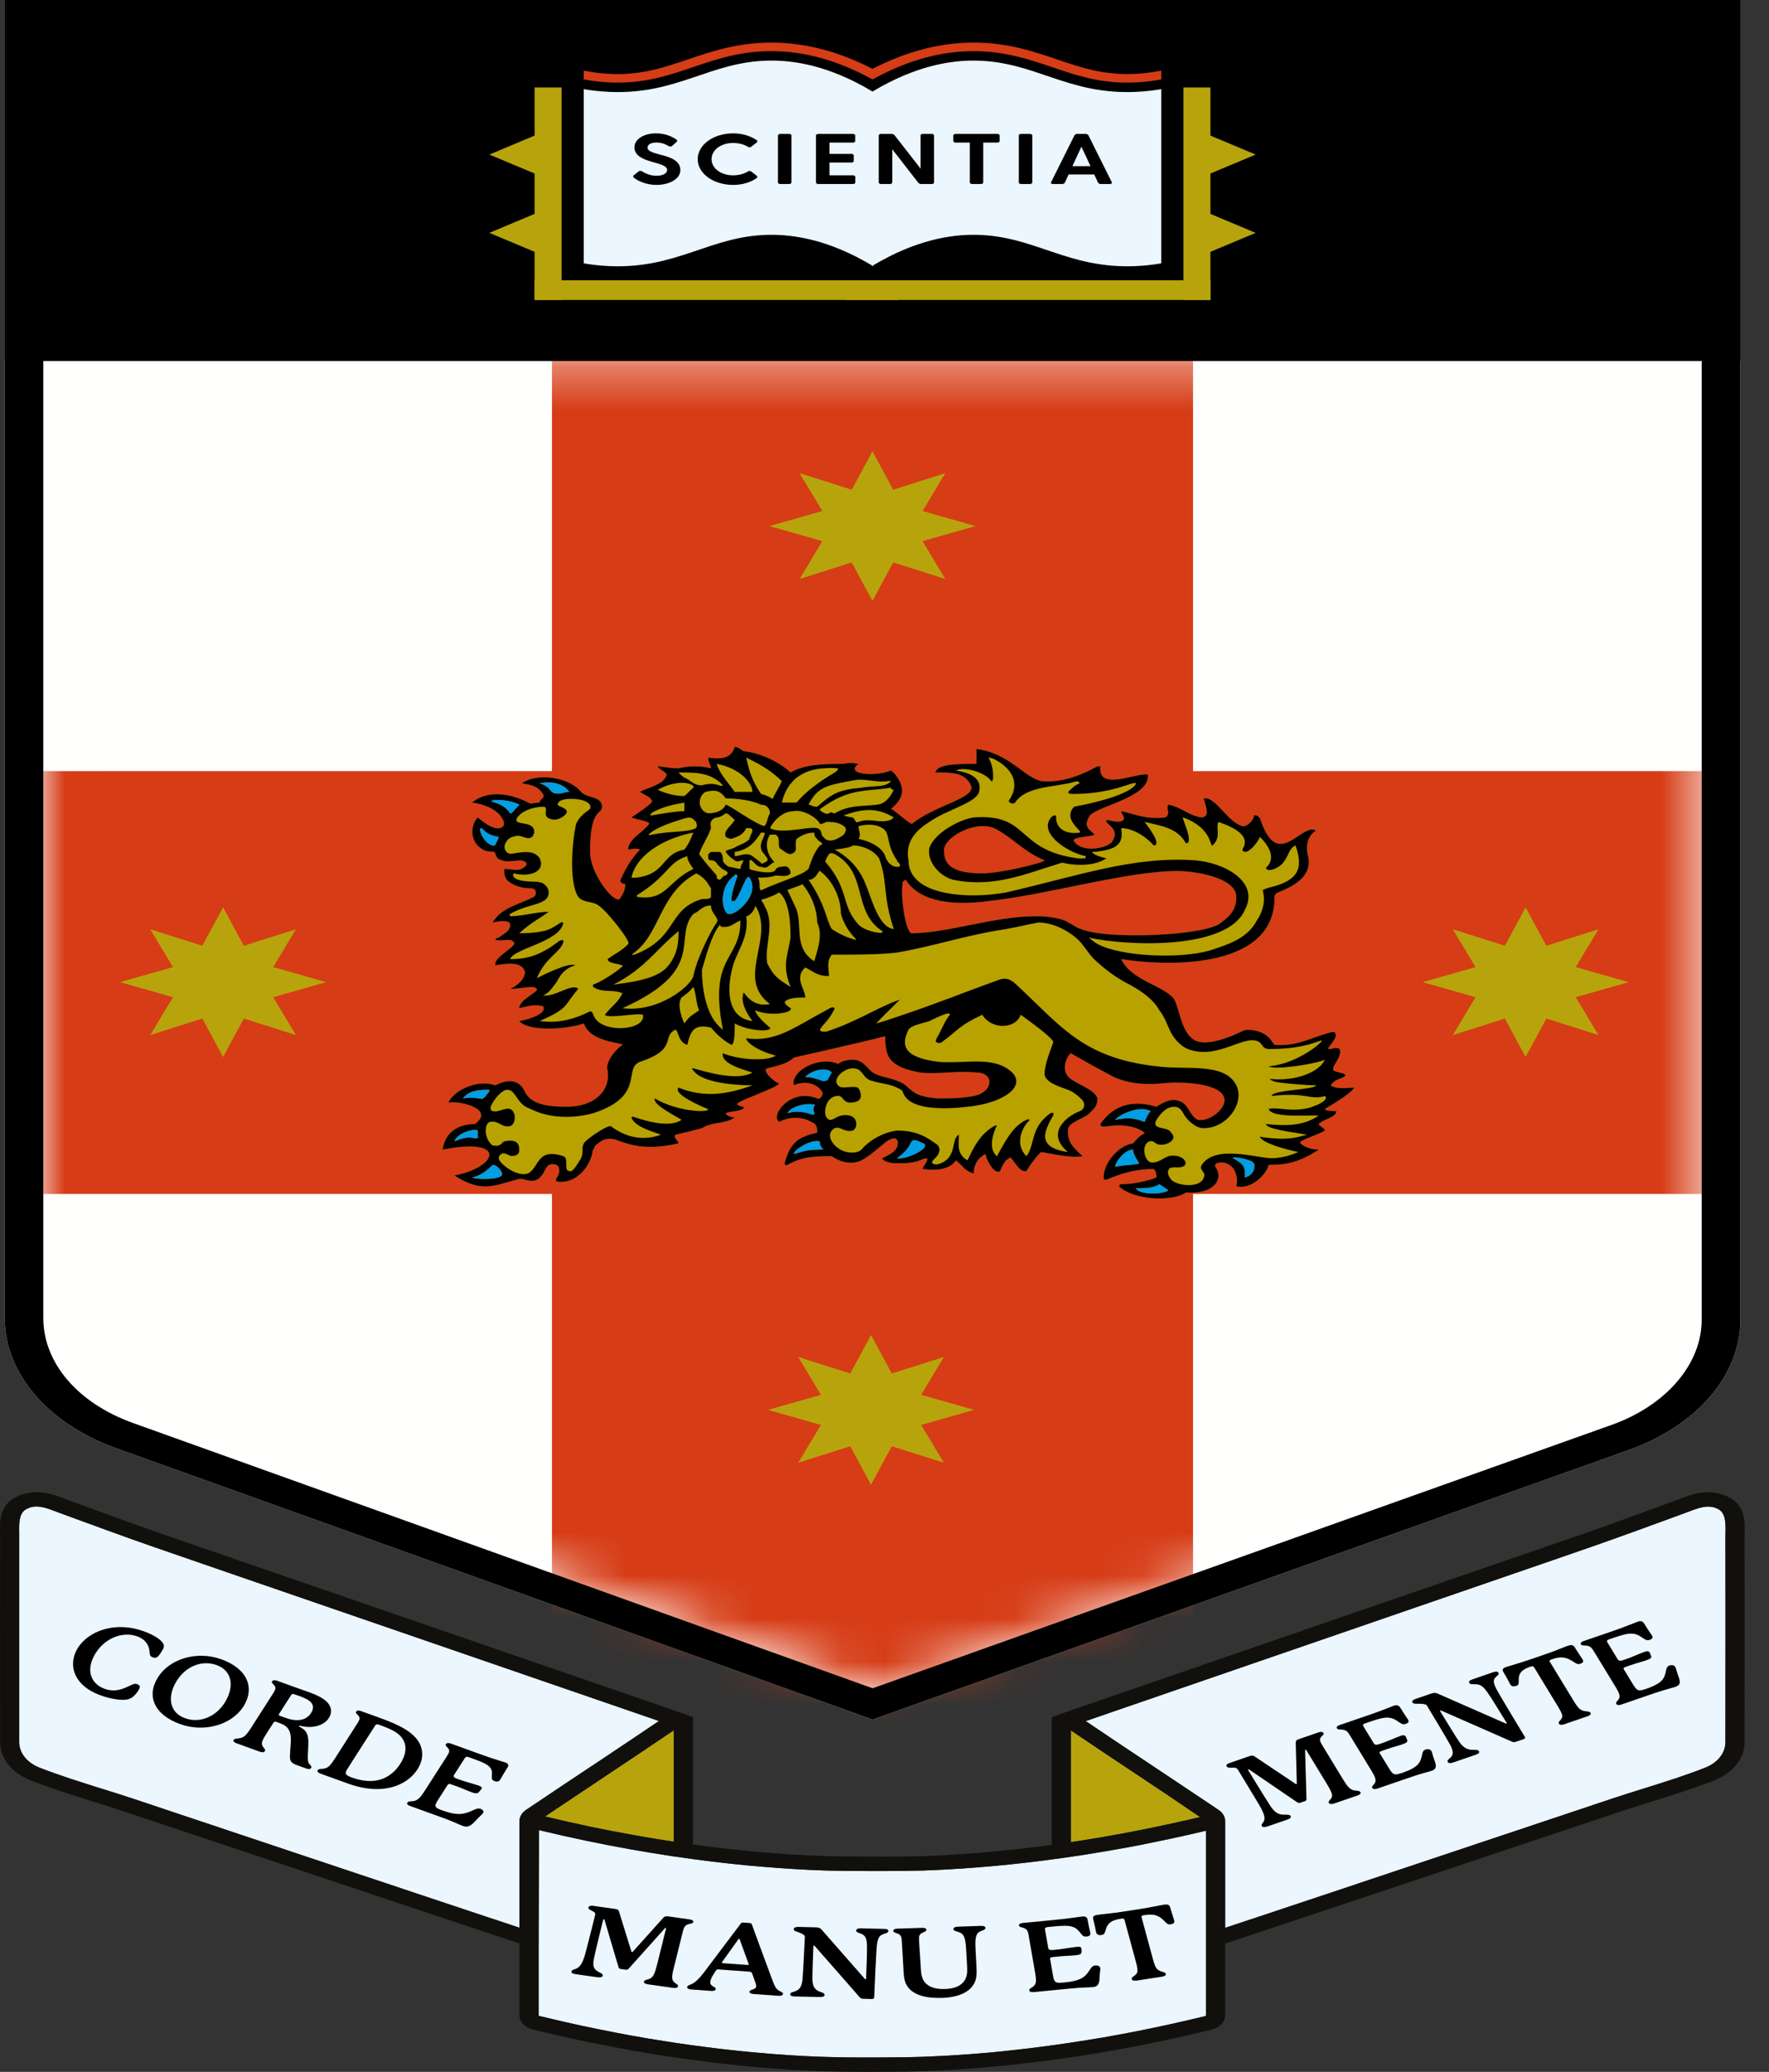
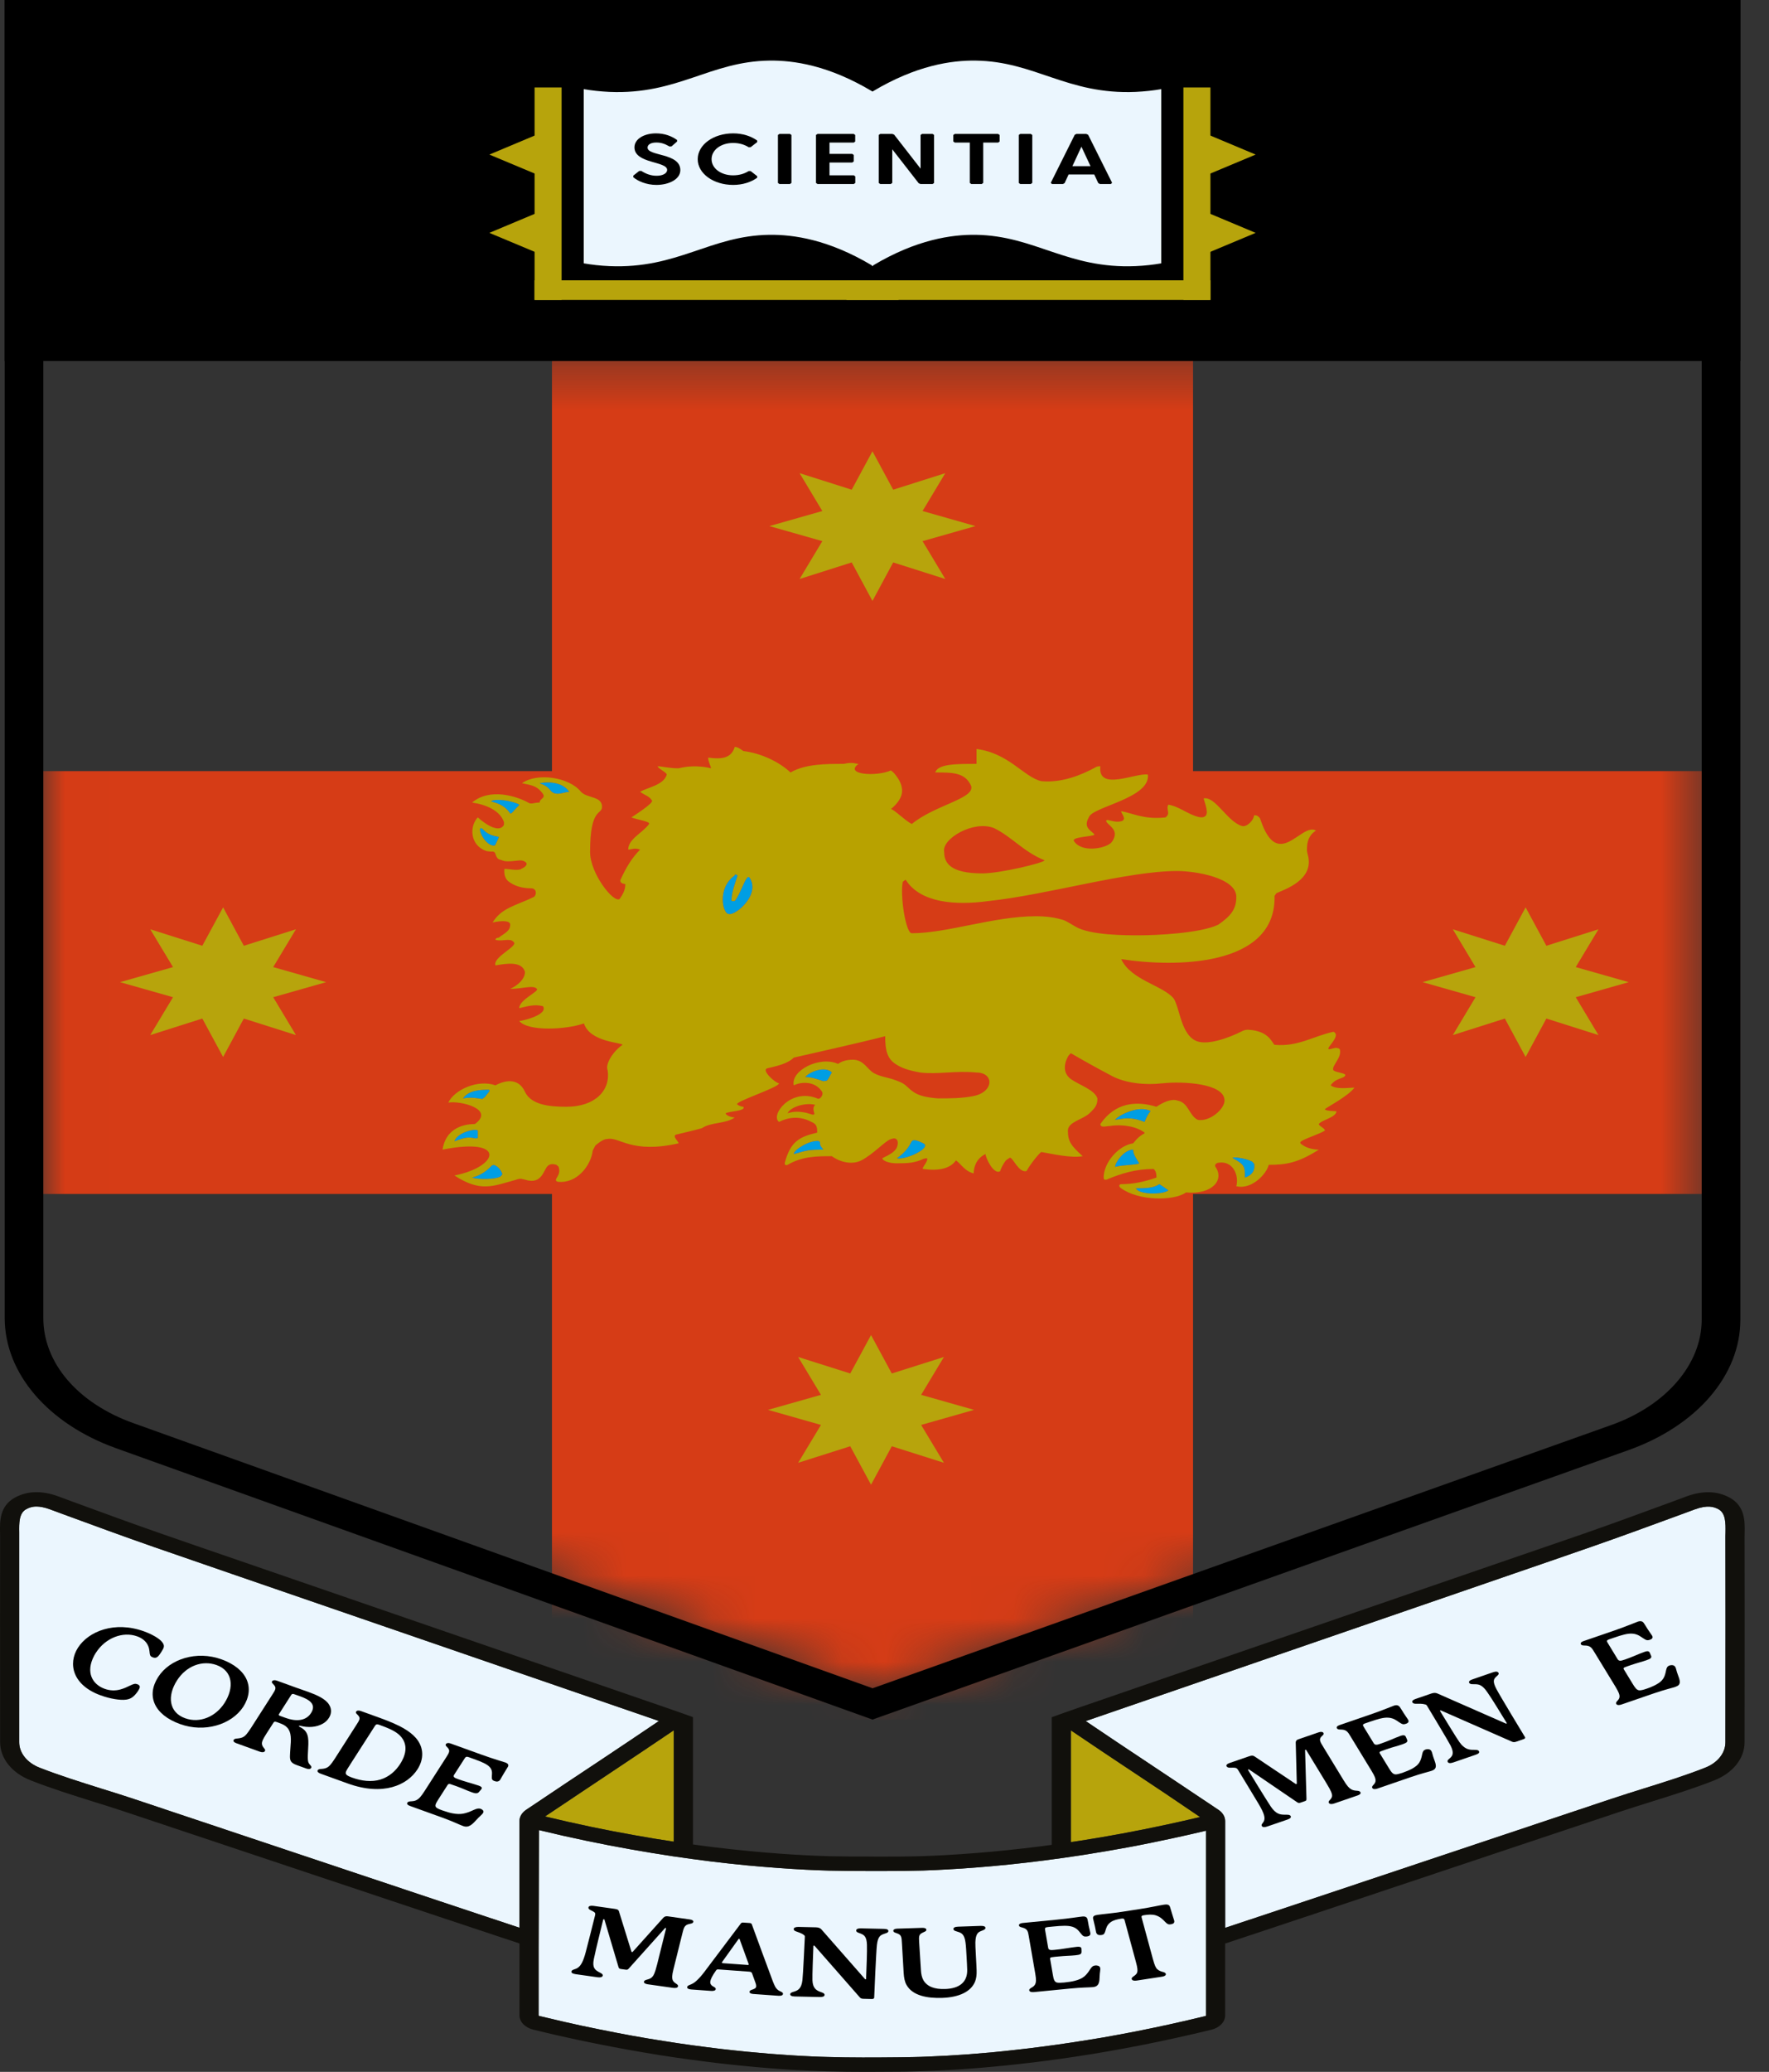
<svg xmlns="http://www.w3.org/2000/svg" fill="none" height="100%" overflow="visible" preserveAspectRatio="none" style="display: block;" viewBox="0 0 41 48" width="100%">
  <rect x="0" y="0" width="41" height="48" fill="#333333" stroke="none" />
  <g id="favicon">
-     <path clip-rule="evenodd" d="M0.109 30.535V0H40.336V30.575C40.336 31.859 39.33 33.031 37.742 33.596L20.222 39.838L2.691 33.552C1.11 32.985 0.109 31.816 0.109 30.535Z" fill="#FFFFFE" fill-rule="evenodd" id="Fill-11" />
    <g id="Group-14">
      <g id="Mask group">
        <mask height="32" id="mask0_0_3006" maskUnits="userSpaceOnUse" style="mask-type:luminance" width="39" x="1" y="8">
          <g id="Group">
            <path d="M2.661 32.92C1.639 32.556 1.004 31.818 1.004 30.994V8.364H39.44V31.035C39.44 31.849 38.787 32.607 37.776 32.965L20.224 39.191L2.661 32.92Z" fill="white" id="Vector" />
          </g>
        </mask>
        <g mask="url(#mask0_0_3006)">
          <path clip-rule="evenodd" d="M12.793 8.364V17.865H0.109V27.661H12.793V39.838H27.651V27.661H40.336V17.865H27.651V8.364H12.793Z" fill="#D63C16" fill-rule="evenodd" id="Fill-12" />
        </g>
      </g>
    </g>
    <path clip-rule="evenodd" d="M0.109 8.364H40.336V0H0.109V8.364Z" fill="black" fill-rule="evenodd" id="Fill-15" />
    <path clip-rule="evenodd" d="M31.392 25.198C31.249 25.198 30.974 25.247 30.841 25.144C30.974 24.951 31.18 24.999 31.18 24.896C31.117 24.848 30.974 24.848 30.907 24.799C30.841 24.703 31.117 24.502 31.05 24.303C30.974 24.254 30.917 24.286 30.841 24.303C30.631 24.351 31.117 24.006 30.907 23.903C30.432 24.006 30.09 24.254 29.54 24.206C29.476 24.154 29.412 23.885 28.938 23.857C28.912 23.855 28.856 23.854 28.779 23.894C28.481 24.046 27.948 24.242 27.695 24.102C27.517 24.009 27.427 23.786 27.367 23.6C27.335 23.5 27.255 23.195 27.2 23.13C26.947 22.827 26.212 22.708 25.986 22.22C27.207 22.412 29.582 22.413 29.54 20.754L29.584 20.693C29.778 20.604 30.476 20.38 30.309 19.797C30.304 19.777 30.288 19.716 30.291 19.675C30.293 19.555 30.307 19.435 30.404 19.321C30.445 19.277 30.5 19.242 30.5 19.242C30.16 19.044 29.617 20.207 29.211 18.98C29.206 18.951 29.14 18.871 29.064 18.89C29.064 18.993 28.904 19.165 28.79 19.138C28.446 19.042 28.171 18.442 27.896 18.497C27.968 18.733 28.033 18.918 27.859 18.936L27.8 18.932C27.539 18.876 27.345 18.688 27.08 18.642C27.013 18.745 27.144 18.843 27.013 18.937C26.528 18.993 26.262 18.843 25.986 18.793C25.986 18.838 26.041 18.881 26.052 18.965L26.033 19.006C25.911 19.075 25.739 19.006 25.663 18.995L25.637 19.012C25.63 19.096 25.917 19.189 25.817 19.421C25.789 19.489 25.758 19.52 25.741 19.535C25.588 19.662 25.073 19.756 24.894 19.49C24.818 19.387 25.304 19.387 25.368 19.337C25.304 19.242 25.094 19.186 25.235 18.937C25.304 18.69 26.669 18.497 26.604 17.945C26.328 17.896 25.435 18.346 25.503 17.752C25.435 17.752 25.412 17.765 25.4 17.772C25.061 17.958 24.602 18.143 24.133 18.097C23.726 18 23.384 17.449 22.633 17.352V17.697C22.157 17.697 21.741 17.697 21.675 17.896C22.082 17.896 22.358 17.896 22.502 18.193C22.633 18.497 21.675 18.642 21.132 19.09C20.958 18.998 20.715 18.745 20.648 18.745C20.806 18.615 20.9 18.474 20.907 18.342C20.915 18.213 20.855 18.087 20.79 18C20.743 17.934 20.715 17.896 20.648 17.849C20.306 18 19.556 17.945 19.898 17.697C19.831 17.697 19.764 17.648 19.556 17.697C19.147 17.697 18.663 17.697 18.322 17.896C18.056 17.648 17.638 17.449 17.229 17.4C17.162 17.352 17.095 17.304 17.029 17.304C16.953 17.552 16.755 17.6 16.413 17.552C16.413 17.648 16.478 17.752 16.478 17.8C16.478 17.8 16.135 17.697 15.727 17.8C15.519 17.8 15.32 17.752 15.243 17.752C15.243 17.8 15.453 17.896 15.453 17.945C15.387 18.193 14.979 18.249 14.836 18.346C14.979 18.442 15.043 18.442 15.11 18.545C15.161 18.6 14.703 18.89 14.634 18.937C14.768 18.993 15.078 19.03 15.043 19.09C14.903 19.29 14.56 19.434 14.56 19.683C14.634 19.683 14.703 19.635 14.836 19.683C14.648 19.87 14.511 20.098 14.387 20.37C14.357 20.421 14.399 20.457 14.431 20.469L14.493 20.483C14.493 20.627 14.427 20.731 14.36 20.828C14.217 20.924 13.676 20.234 13.676 19.737C13.676 18.69 13.953 18.89 13.953 18.69C13.953 18.442 13.609 18.497 13.467 18.346C13.193 18 12.442 17.896 12.098 18.145C12.309 18.193 12.442 18.193 12.584 18.393C12.649 18.497 12.507 18.497 12.507 18.593C12.375 18.593 12.309 18.642 12.241 18.593C11.966 18.442 11.35 18.249 10.942 18.593C11.266 18.64 11.593 18.779 11.681 19.049L11.679 19.113C11.531 19.362 11.074 18.937 11.074 18.937C10.884 19.128 10.875 19.588 11.285 19.72L11.386 19.73C11.52 19.711 11.455 19.84 11.56 19.906L11.686 19.948C11.795 19.967 11.929 19.943 12.037 19.934C12.09 19.93 12.129 19.941 12.163 19.961C12.224 19.998 12.22 20.035 12.152 20.091L12.062 20.141C11.941 20.171 11.812 20.13 11.691 20.13C11.691 20.13 11.659 20.317 11.782 20.417C11.911 20.52 12.09 20.58 12.309 20.58C12.442 20.58 12.442 20.731 12.375 20.779C11.966 20.979 11.625 21.028 11.417 21.372C11.625 21.324 11.825 21.324 11.825 21.421C11.825 21.573 11.691 21.621 11.558 21.723C11.558 21.723 11.483 21.723 11.483 21.772C11.625 21.821 11.825 21.723 11.901 21.821C12.034 21.916 11.417 22.165 11.483 22.366C11.758 22.317 12.098 22.269 12.167 22.517C12.167 22.662 12.034 22.813 11.825 22.91C12.098 22.91 12.375 22.813 12.442 22.91C12.507 22.965 12.034 23.158 12.034 23.357C12.241 23.31 12.375 23.262 12.584 23.31C12.717 23.51 12.098 23.654 12.034 23.654C12.241 23.903 13.125 23.854 13.534 23.71C13.676 24.151 14.427 24.151 14.427 24.206C14.217 24.351 14.019 24.648 14.084 24.799C14.152 25.247 13.809 25.641 13.125 25.641C12.717 25.641 12.309 25.592 12.167 25.295C12.034 24.999 11.758 24.999 11.483 25.144C11.074 24.999 10.532 25.247 10.39 25.544C10.666 25.496 11.483 25.695 11.006 26.041C10.666 26.041 10.323 26.192 10.257 26.634C11.758 26.336 11.558 27.034 10.532 27.233C11.14 27.626 11.417 27.482 11.966 27.33C12.063 27.294 12.1 27.315 12.167 27.33C12.588 27.462 12.592 27.065 12.718 26.994C12.776 26.955 12.852 26.971 12.898 26.987L12.944 27.026C13.029 27.244 12.791 27.332 12.926 27.378C13.371 27.431 13.698 26.999 13.738 26.655L13.798 26.54C13.874 26.477 13.982 26.386 14.084 26.386C14.36 26.336 14.634 26.736 15.727 26.488C15.727 26.441 15.584 26.336 15.661 26.288C15.862 26.24 16.07 26.192 16.269 26.137C16.478 25.992 16.82 26.041 17.029 25.889C16.953 25.889 16.82 25.841 16.82 25.792C16.888 25.743 17.295 25.743 17.229 25.641C17.229 25.641 17.162 25.641 17.095 25.592C16.953 25.544 18.056 25.198 18.056 25.097C17.98 25.097 17.638 24.799 17.781 24.75C17.98 24.703 18.254 24.648 18.397 24.502C18.597 24.455 19.966 24.151 20.516 24.006C20.516 24.351 20.569 24.528 20.76 24.653C20.899 24.745 21.057 24.799 21.332 24.848C21.741 24.896 22.157 24.799 22.633 24.848C23.041 24.848 23.041 25.295 22.567 25.392C22.292 25.447 22.017 25.447 21.741 25.447C21.247 25.409 21.165 25.303 20.99 25.144C20.924 25.097 20.925 25.091 20.771 25.031C20.583 24.958 20.435 24.955 20.267 24.869C20.1 24.784 20.03 24.551 19.764 24.551C19.596 24.551 19.49 24.599 19.423 24.648C19.004 24.455 18.322 24.799 18.397 25.144C18.582 25.055 18.891 25.048 19.048 25.286C19.06 25.304 19.071 25.322 19.058 25.367C19.044 25.412 18.989 25.48 18.94 25.447C18.322 25.198 17.846 25.841 18.056 25.992C18.254 25.889 18.531 25.841 18.806 25.992C18.94 26.041 18.94 26.137 18.94 26.24C18.531 26.336 18.322 26.441 18.189 26.938C18.179 27.021 18.254 26.986 18.254 26.986C18.597 26.786 18.94 26.786 19.28 26.786C19.49 26.938 19.764 26.986 19.966 26.882C20.252 26.731 20.518 26.43 20.642 26.393C20.692 26.378 20.744 26.352 20.788 26.407C20.832 26.461 20.79 26.574 20.79 26.574C20.748 26.687 20.597 26.761 20.449 26.833C20.449 26.882 20.581 26.951 20.79 26.951C21.057 26.951 21.212 26.939 21.407 26.846L21.475 26.833C21.475 26.833 21.504 26.836 21.486 26.882C21.465 26.958 21.347 27.082 21.399 27.082C21.741 27.13 22.017 27.082 22.157 26.882C22.292 26.986 22.358 27.13 22.567 27.185C22.567 27.034 22.633 26.833 22.843 26.736C22.843 26.833 23.041 27.233 23.184 27.13C23.184 27.095 23.255 26.952 23.32 26.878L23.404 26.82C23.479 26.816 23.612 27.18 23.792 27.13C23.869 26.986 24.067 26.736 24.133 26.689C24.41 26.736 24.818 26.833 25.094 26.786C24.818 26.538 24.751 26.441 24.751 26.192C24.751 25.992 25.096 25.936 25.246 25.796C25.397 25.655 25.435 25.592 25.435 25.447C25.368 25.247 25.027 25.144 24.818 24.999C24.552 24.799 24.749 24.48 24.767 24.454L24.818 24.4C25.161 24.599 25.435 24.75 25.712 24.896C26.053 25.097 26.528 25.144 26.946 25.097C27.421 25.048 28.381 25.097 28.381 25.496C28.381 25.695 28.04 25.992 27.762 25.944C27.552 25.841 27.552 25.544 27.287 25.496C27.144 25.447 26.946 25.544 26.803 25.641C26.328 25.496 25.844 25.544 25.503 26.041C25.503 26.137 25.644 26.088 25.712 26.088C25.986 26.041 26.328 26.088 26.528 26.24C26.528 26.288 26.462 26.24 26.262 26.488C25.92 26.538 25.579 26.938 25.579 27.281C25.588 27.329 25.579 27.33 25.644 27.33C25.986 27.185 26.328 27.082 26.736 27.082C26.803 27.13 26.803 27.233 26.803 27.281C26.528 27.378 26.262 27.434 25.986 27.434C25.92 27.44 25.932 27.498 25.986 27.53C26.395 27.826 27.211 27.826 27.488 27.626C28.104 27.681 28.381 27.33 28.171 27.034C28.141 26.991 28.188 26.942 28.238 26.938C28.579 26.882 28.721 27.233 28.654 27.482C29.012 27.57 29.36 27.191 29.405 26.986C29.814 26.986 30.09 26.938 30.566 26.634C30.459 26.634 30.303 26.603 30.211 26.54C30.157 26.504 30.117 26.488 30.146 26.452C30.215 26.385 30.593 26.271 30.707 26.192C30.707 26.137 30.566 26.088 30.566 26.041C30.631 25.944 30.974 25.889 30.974 25.743C30.974 25.743 30.707 25.743 30.707 25.695C30.773 25.641 31.249 25.392 31.392 25.198ZM11.487 19.561L11.46 19.59C11.267 19.607 11.076 19.241 11.14 19.186C11.217 19.186 11.217 19.337 11.558 19.387C11.558 19.427 11.504 19.508 11.487 19.561ZM11.074 26.363L11.022 26.374C10.859 26.337 10.775 26.346 10.532 26.441C10.598 26.24 11.006 26.137 11.074 26.192V26.363ZM18.873 25.792C18.878 25.836 18.838 25.829 18.787 25.81L18.687 25.781C18.508 25.744 18.385 25.748 18.254 25.792C18.322 25.641 18.663 25.544 18.873 25.592C18.94 25.601 18.806 25.592 18.873 25.792ZM19.004 26.634C18.663 26.634 18.597 26.689 18.397 26.736C18.397 26.64 18.765 26.411 18.973 26.434L19.004 26.46C19.005 26.538 19.011 26.544 19.082 26.634H19.004ZM25.844 27.034C25.844 26.938 26.053 26.634 26.262 26.634C26.262 26.736 26.328 26.833 26.395 26.938C26.462 26.986 25.986 26.986 25.844 27.034ZM24.21 19.931C24.21 19.986 23.184 20.234 22.767 20.234C22.017 20.234 21.883 19.986 21.883 19.737C21.818 19.434 22.567 18.993 23.041 19.186C23.452 19.387 23.726 19.737 24.21 19.931ZM20.924 20.428L20.99 20.38C21.332 20.924 22.157 20.979 22.909 20.875C24.277 20.731 26.12 20.179 27.287 20.179C27.695 20.179 28.654 20.331 28.654 20.779C28.654 21.076 28.514 21.227 28.238 21.421C27.828 21.621 26.803 21.669 26.395 21.669C26.095 21.669 25.264 21.669 24.926 21.467C24.88 21.439 24.701 21.331 24.645 21.314C24.452 21.256 24.266 21.227 24.003 21.227C23.041 21.227 21.95 21.621 21.132 21.621C20.99 21.621 20.857 20.731 20.924 20.428ZM17.029 20.875C17.162 20.731 17.295 20.234 17.371 20.331C17.638 20.731 17.029 21.227 16.888 21.173C16.755 21.173 16.611 20.58 17.029 20.282C17.029 20.234 17.095 20.282 17.095 20.282C17.029 20.483 16.953 20.676 16.953 20.875H17.029ZM12.755 18.308C12.697 18.233 12.63 18.187 12.507 18.145C12.783 18.097 13.058 18.145 13.193 18.346C13.087 18.346 12.983 18.405 12.873 18.383C12.814 18.372 12.779 18.338 12.755 18.308ZM11.417 18.545C11.625 18.497 11.966 18.593 12.034 18.642C12.044 18.645 11.997 18.683 11.956 18.729C11.899 18.794 11.841 18.869 11.825 18.843C11.625 18.545 11.282 18.593 11.417 18.545ZM11.179 25.46C11.108 25.454 10.938 25.406 10.731 25.447C10.87 25.255 11.122 25.248 11.329 25.247L11.349 25.26C11.339 25.298 11.292 25.34 11.241 25.412L11.179 25.46ZM11.441 26.988C11.543 27.008 11.635 27.145 11.642 27.206L11.607 27.25C11.499 27.33 11.065 27.327 10.942 27.281C11.133 27.235 11.271 27.138 11.401 27.002L11.441 26.988ZM18.663 24.951C18.806 24.799 19.147 24.703 19.28 24.848C19.237 24.898 19.217 24.985 19.16 25.036L19.082 25.048C18.94 24.999 18.806 24.951 18.663 24.951ZM20.79 26.833C20.99 26.689 21.057 26.585 21.132 26.441C21.183 26.376 21.316 26.451 21.399 26.488C21.608 26.585 20.99 26.882 20.79 26.833ZM25.844 25.944C25.92 25.841 26.395 25.592 26.669 25.743C26.604 25.792 26.528 25.992 26.528 25.992C26.262 25.889 26.12 25.889 25.844 25.944ZM26.328 27.53C26.528 27.53 26.736 27.53 26.87 27.434C26.946 27.482 27.013 27.53 27.08 27.578C26.946 27.681 26.395 27.681 26.328 27.53ZM29.068 26.964C29.076 27.038 29.093 27.198 28.854 27.281C28.854 27.034 28.854 26.986 28.579 26.833C28.52 26.79 28.852 26.825 29.021 26.911L29.068 26.964Z" fill="url(#paint0_radial_0_3006)" fill-rule="evenodd" id="Fill-29" />
-     <path clip-rule="evenodd" d="M31.392 25.198C31.249 25.198 30.974 25.247 30.841 25.144C30.974 24.951 31.18 24.999 31.18 24.896C31.117 24.848 30.974 24.848 30.907 24.799C30.841 24.703 31.117 24.502 31.05 24.303C30.974 24.254 30.917 24.286 30.841 24.303C30.631 24.351 31.117 24.006 30.907 23.903C30.432 24.006 30.09 24.254 29.54 24.206C29.476 24.154 29.412 23.885 28.938 23.857C28.912 23.855 28.856 23.854 28.779 23.894C28.481 24.046 27.948 24.242 27.695 24.102C27.517 24.009 27.427 23.786 27.367 23.6C27.335 23.5 27.255 23.195 27.2 23.13C26.947 22.827 26.212 22.708 25.986 22.22C27.207 22.412 29.582 22.413 29.54 20.754L29.584 20.693C29.778 20.604 30.476 20.38 30.309 19.797C30.304 19.777 30.288 19.716 30.291 19.675C30.293 19.555 30.307 19.435 30.404 19.321C30.445 19.277 30.5 19.242 30.5 19.242C30.16 19.044 29.617 20.207 29.211 18.98C29.206 18.951 29.14 18.871 29.064 18.89C29.064 18.993 28.904 19.165 28.79 19.138C28.446 19.042 28.171 18.442 27.896 18.497C27.968 18.733 28.033 18.918 27.859 18.936L27.8 18.932C27.539 18.876 27.345 18.688 27.08 18.642C27.013 18.745 27.144 18.843 27.013 18.937C26.528 18.993 26.262 18.843 25.986 18.793C25.986 18.838 26.041 18.881 26.052 18.965L26.033 19.006C25.911 19.075 25.739 19.006 25.663 18.995L25.637 19.012C25.63 19.096 25.917 19.189 25.817 19.421C25.789 19.489 25.758 19.52 25.741 19.535C25.588 19.662 25.073 19.756 24.894 19.49C24.818 19.387 25.304 19.387 25.368 19.337C25.304 19.242 25.094 19.186 25.235 18.937C25.304 18.69 26.669 18.497 26.604 17.945C26.328 17.896 25.435 18.346 25.503 17.752C25.435 17.752 25.412 17.765 25.4 17.772C25.061 17.958 24.602 18.143 24.133 18.097C23.726 18 23.384 17.449 22.633 17.352V17.697C22.157 17.697 21.741 17.697 21.675 17.896C22.082 17.896 22.358 17.896 22.502 18.193C22.633 18.497 21.675 18.642 21.132 19.09C20.958 18.998 20.715 18.745 20.648 18.745C20.806 18.615 20.9 18.474 20.907 18.342C20.915 18.213 20.855 18.087 20.79 18C20.743 17.934 20.715 17.896 20.648 17.849C20.306 18 19.556 17.945 19.898 17.697C19.831 17.697 19.764 17.648 19.556 17.697C19.147 17.697 18.663 17.697 18.322 17.896C18.056 17.648 17.638 17.449 17.229 17.4C17.162 17.352 17.095 17.304 17.029 17.304C16.953 17.552 16.755 17.6 16.413 17.552C16.413 17.648 16.478 17.752 16.478 17.8C16.478 17.8 16.135 17.697 15.727 17.8C15.519 17.8 15.32 17.752 15.243 17.752C15.243 17.8 15.453 17.896 15.453 17.945C15.387 18.193 14.979 18.249 14.836 18.346C14.979 18.442 15.043 18.442 15.11 18.545C15.161 18.6 14.703 18.89 14.634 18.937C14.768 18.993 15.078 19.03 15.043 19.09C14.903 19.29 14.56 19.434 14.56 19.683C14.634 19.683 14.703 19.635 14.836 19.683C14.648 19.87 14.511 20.098 14.387 20.37C14.357 20.421 14.399 20.457 14.431 20.469L14.493 20.483C14.493 20.627 14.427 20.731 14.36 20.828C14.217 20.924 13.676 20.234 13.676 19.737C13.676 18.69 13.953 18.89 13.953 18.69C13.953 18.442 13.609 18.497 13.467 18.346C13.193 18 12.442 17.896 12.098 18.145C12.309 18.193 12.442 18.193 12.584 18.393C12.649 18.497 12.507 18.497 12.507 18.593C12.375 18.593 12.309 18.642 12.241 18.593C11.966 18.442 11.35 18.249 10.942 18.593C11.266 18.64 11.593 18.779 11.681 19.049L11.679 19.113C11.531 19.362 11.074 18.937 11.074 18.937C10.884 19.128 10.875 19.588 11.285 19.72L11.386 19.73C11.52 19.711 11.455 19.84 11.56 19.906L11.686 19.948C11.795 19.967 11.929 19.943 12.037 19.934C12.09 19.93 12.129 19.941 12.163 19.961C12.224 19.998 12.22 20.035 12.152 20.091L12.062 20.141C11.941 20.171 11.812 20.13 11.691 20.13C11.691 20.13 11.659 20.317 11.782 20.417C11.911 20.52 12.09 20.58 12.309 20.58C12.442 20.58 12.442 20.731 12.375 20.779C11.966 20.979 11.625 21.028 11.417 21.372C11.625 21.324 11.825 21.324 11.825 21.421C11.825 21.573 11.691 21.621 11.558 21.723C11.558 21.723 11.483 21.723 11.483 21.772C11.625 21.821 11.825 21.723 11.901 21.821C12.034 21.916 11.417 22.165 11.483 22.366C11.758 22.317 12.098 22.269 12.167 22.517C12.167 22.662 12.034 22.813 11.825 22.91C12.098 22.91 12.375 22.813 12.442 22.91C12.507 22.965 12.034 23.158 12.034 23.357C12.241 23.31 12.375 23.262 12.584 23.31C12.717 23.51 12.098 23.654 12.034 23.654C12.241 23.903 13.125 23.854 13.534 23.71C13.676 24.151 14.427 24.151 14.427 24.206C14.217 24.351 14.019 24.648 14.084 24.799C14.152 25.247 13.809 25.641 13.125 25.641C12.717 25.641 12.309 25.592 12.167 25.295C12.034 24.999 11.758 24.999 11.483 25.144C11.074 24.999 10.532 25.247 10.39 25.544C10.666 25.496 11.483 25.695 11.006 26.041C10.666 26.041 10.323 26.192 10.257 26.634C11.758 26.336 11.558 27.034 10.532 27.233C11.14 27.626 11.417 27.482 11.966 27.33C12.063 27.294 12.1 27.315 12.167 27.33C12.588 27.462 12.592 27.065 12.718 26.994C12.776 26.955 12.852 26.971 12.898 26.987L12.944 27.026C13.029 27.244 12.791 27.332 12.926 27.378C13.371 27.431 13.698 26.999 13.738 26.655L13.798 26.54C13.874 26.477 13.982 26.386 14.084 26.386C14.36 26.336 14.634 26.736 15.727 26.488C15.727 26.441 15.584 26.336 15.661 26.288C15.862 26.24 16.07 26.192 16.269 26.137C16.478 25.992 16.82 26.041 17.029 25.889C16.953 25.889 16.82 25.841 16.82 25.792C16.888 25.743 17.295 25.743 17.229 25.641C17.229 25.641 17.162 25.641 17.095 25.592C16.953 25.544 18.056 25.198 18.056 25.097C17.98 25.097 17.638 24.799 17.781 24.75C17.98 24.703 18.254 24.648 18.397 24.502C18.597 24.455 19.966 24.151 20.516 24.006C20.516 24.351 20.569 24.528 20.76 24.653C20.899 24.745 21.057 24.799 21.332 24.848C21.741 24.896 22.157 24.799 22.633 24.848C23.041 24.848 23.041 25.295 22.567 25.392C22.292 25.447 22.017 25.447 21.741 25.447C21.247 25.409 21.165 25.303 20.99 25.144C20.924 25.097 20.925 25.091 20.771 25.031C20.583 24.958 20.435 24.955 20.267 24.869C20.1 24.784 20.03 24.551 19.764 24.551C19.596 24.551 19.49 24.599 19.423 24.648C19.004 24.455 18.322 24.799 18.397 25.144C18.582 25.055 18.891 25.048 19.048 25.286C19.06 25.304 19.071 25.322 19.058 25.367C19.044 25.412 18.989 25.48 18.94 25.447C18.322 25.198 17.846 25.841 18.056 25.992C18.254 25.889 18.531 25.841 18.806 25.992C18.94 26.041 18.94 26.137 18.94 26.24C18.531 26.336 18.322 26.441 18.189 26.938C18.179 27.021 18.254 26.986 18.254 26.986C18.597 26.786 18.94 26.786 19.28 26.786C19.49 26.938 19.764 26.986 19.966 26.882C20.252 26.731 20.518 26.43 20.642 26.393C20.692 26.378 20.744 26.352 20.788 26.407C20.832 26.461 20.79 26.574 20.79 26.574C20.748 26.687 20.597 26.761 20.449 26.833C20.449 26.882 20.581 26.951 20.79 26.951C21.057 26.951 21.212 26.939 21.407 26.846L21.475 26.833C21.475 26.833 21.504 26.836 21.486 26.882C21.465 26.958 21.347 27.082 21.399 27.082C21.741 27.13 22.017 27.082 22.157 26.882C22.292 26.986 22.358 27.13 22.567 27.185C22.567 27.034 22.633 26.833 22.843 26.736C22.843 26.833 23.041 27.233 23.184 27.13C23.184 27.095 23.255 26.952 23.32 26.878L23.404 26.82C23.479 26.816 23.612 27.18 23.792 27.13C23.869 26.986 24.067 26.736 24.133 26.689C24.41 26.736 24.818 26.833 25.094 26.786C24.818 26.538 24.751 26.441 24.751 26.192C24.751 25.992 25.096 25.936 25.246 25.796C25.397 25.655 25.435 25.592 25.435 25.447C25.368 25.247 25.027 25.144 24.818 24.999C24.552 24.799 24.749 24.48 24.767 24.454L24.818 24.4C25.161 24.599 25.435 24.75 25.712 24.896C26.053 25.097 26.528 25.144 26.946 25.097C27.421 25.048 28.381 25.097 28.381 25.496C28.381 25.695 28.04 25.992 27.762 25.944C27.552 25.841 27.552 25.544 27.287 25.496C27.144 25.447 26.946 25.544 26.803 25.641C26.328 25.496 25.844 25.544 25.503 26.041C25.503 26.137 25.644 26.088 25.712 26.088C25.986 26.041 26.328 26.088 26.528 26.24C26.528 26.288 26.462 26.24 26.262 26.488C25.92 26.538 25.579 26.938 25.579 27.281C25.588 27.329 25.579 27.33 25.644 27.33C25.986 27.185 26.328 27.082 26.736 27.082C26.803 27.13 26.803 27.233 26.803 27.281C26.528 27.378 26.262 27.434 25.986 27.434C25.92 27.44 25.932 27.498 25.986 27.53C26.395 27.826 27.211 27.826 27.488 27.626C28.104 27.681 28.381 27.33 28.171 27.034C28.141 26.991 28.188 26.942 28.238 26.938C28.579 26.882 28.721 27.233 28.654 27.482C29.012 27.57 29.36 27.191 29.405 26.986C29.814 26.986 30.09 26.938 30.566 26.634C30.459 26.634 30.303 26.603 30.211 26.54C30.157 26.504 30.117 26.488 30.146 26.452C30.215 26.385 30.593 26.271 30.707 26.192C30.707 26.137 30.566 26.088 30.566 26.041C30.631 25.944 30.974 25.889 30.974 25.743C30.974 25.743 30.707 25.743 30.707 25.695C30.773 25.641 31.249 25.392 31.392 25.198ZM11.487 19.561L11.46 19.59C11.267 19.607 11.076 19.241 11.14 19.186C11.217 19.186 11.217 19.337 11.558 19.387C11.558 19.427 11.504 19.508 11.487 19.561ZM11.074 26.363L11.022 26.374C10.859 26.337 10.775 26.346 10.532 26.441C10.598 26.24 11.006 26.137 11.074 26.192V26.363ZM18.873 25.792C18.878 25.836 18.838 25.829 18.787 25.81L18.687 25.781C18.508 25.744 18.385 25.748 18.254 25.792C18.322 25.641 18.663 25.544 18.873 25.592C18.94 25.601 18.806 25.592 18.873 25.792ZM19.004 26.634C18.663 26.634 18.597 26.689 18.397 26.736C18.397 26.64 18.765 26.411 18.973 26.434L19.004 26.46C19.005 26.538 19.011 26.544 19.082 26.634H19.004ZM25.844 27.034C25.844 26.938 26.053 26.634 26.262 26.634C26.262 26.736 26.328 26.833 26.395 26.938C26.462 26.986 25.986 26.986 25.844 27.034ZM21.542 19.042C21.95 18.745 22.699 18.593 22.699 18.297C22.762 17.918 22.215 17.868 22.157 17.849C22.358 17.752 22.843 17.896 22.976 18.097C23.041 18.145 23.041 17.752 22.909 17.552C22.909 17.552 22.963 17.551 23.053 17.591C23.593 17.883 23.583 18.262 23.384 18.545C23.363 18.583 23.471 18.651 23.527 18.593C23.785 18.204 24.44 18.246 24.922 18.109L24.983 18.099L25.027 18.145C24.903 18.189 24.83 18.281 24.767 18.333L24.758 18.366C24.775 18.393 24.831 18.393 24.894 18.393C25.777 18.393 26.262 18.097 26.328 18.145C26.328 18.193 26.186 18.442 24.894 18.69C24.617 18.993 25.094 19.242 25.027 19.29C24.684 19.337 24.477 19.186 24.477 18.937C24.477 18.895 24.477 18.891 24.432 18.89L24.38 18.918C24.039 19.268 24.697 19.739 25.161 19.834C25.161 19.834 25.161 19.834 25.161 19.883C25.161 19.883 25.052 19.897 24.96 19.883C23.571 19.689 23.85 18.894 22.684 18.932C22.652 18.932 22.559 18.934 22.496 18.951C22.154 19.032 21.665 19.313 21.542 19.635C21.475 19.931 21.741 20.282 22.082 20.38C23.041 20.58 23.792 20.234 24.617 19.986C25.027 20.082 25.435 20.035 25.644 19.883C25.644 19.883 25.368 19.834 25.304 19.737L25.417 19.732C25.859 19.676 26.051 19.573 25.986 19.186C26.328 19.186 26.669 19.49 26.736 19.586C26.946 19.586 26.604 19.138 26.528 19.042C26.946 19.138 27.287 19.186 27.488 19.538C27.695 19.538 27.356 18.89 27.421 18.937C28.104 19.186 28.04 19.635 28.104 19.586C28.314 19.387 28.171 19.186 28.238 19.042C28.645 19.182 28.981 19.377 28.803 19.662L28.797 19.711L28.854 19.737C28.997 19.737 29.198 19.434 29.198 19.387C29.405 19.586 29.54 19.834 29.405 20.035C29.38 20.072 29.352 20.08 29.343 20.109L29.358 20.142C29.42 20.174 29.488 20.146 29.54 20.13C29.881 19.986 29.814 19.683 30.025 19.586C30.215 20.107 30.1 20.402 29.432 20.559C29.312 20.587 29.264 20.627 29.264 20.627C29.34 20.875 29.264 21.124 29.131 21.324C28.922 21.723 28.514 21.869 28.04 22.02C27.356 22.22 25.986 22.165 25.435 21.869C25.34 21.813 25.304 21.772 25.235 21.723C26.12 21.916 28.446 22.02 28.854 21.076C29.198 20.428 28.381 19.986 27.695 19.931C26.262 19.834 25.027 20.282 23.317 20.676C22.502 20.828 21.057 20.779 21.057 19.931C20.99 19.586 21.132 19.29 21.542 19.042ZM24.21 19.931C24.21 19.986 23.184 20.234 22.767 20.234C22.017 20.234 21.883 19.986 21.883 19.737C21.818 19.434 22.567 18.993 23.041 19.186C23.452 19.387 23.726 19.737 24.21 19.931ZM20.924 20.428L20.99 20.38C21.332 20.924 22.157 20.979 22.909 20.875C24.277 20.731 26.12 20.179 27.287 20.179C27.695 20.179 28.654 20.331 28.654 20.779C28.654 21.076 28.514 21.227 28.238 21.421C27.828 21.621 26.803 21.669 26.395 21.669C26.095 21.669 25.264 21.669 24.926 21.467C24.88 21.439 24.701 21.331 24.645 21.314C24.452 21.256 24.266 21.227 24.003 21.227C23.041 21.227 21.95 21.621 21.132 21.621C20.99 21.621 20.857 20.731 20.924 20.428ZM20.857 20.035C20.857 20.082 20.857 20.082 20.79 20.082C20.715 20.082 20.581 20.035 20.516 19.834C20.449 19.635 20.172 19.49 19.898 19.434C19.966 19.337 19.898 19.242 19.898 19.138C20.107 19.09 20.306 19.09 20.449 19.186C20.648 19.29 20.516 19.538 20.79 19.931C20.79 19.986 20.857 19.986 20.857 20.035ZM18.322 22.861C17.98 22.662 17.913 22.565 17.781 22.317C17.713 21.869 17.98 21.421 17.713 20.979C17.713 20.924 17.571 20.828 17.713 20.828C17.846 20.779 17.98 20.731 18.056 20.676C18.322 20.875 18.322 21.524 18.322 21.723C18.254 22.165 18.121 22.366 18.322 22.861ZM17.439 23.654C16.953 23.605 16.82 23.11 16.953 22.517C17.029 22.068 17.371 21.772 17.295 21.227C17.371 21.227 17.504 21.076 17.504 20.979C17.98 21.723 17.029 22.662 17.846 23.262C17.371 23.357 17.229 22.91 17.229 23.013C17.162 23.213 17.295 23.462 17.439 23.654ZM16.755 23.854C16.346 23.558 16.269 22.861 16.269 22.468C16.346 22.22 16.478 21.669 16.688 21.421C16.688 21.421 16.688 21.476 16.755 21.476C16.953 21.476 16.953 21.421 17.162 21.324C17.162 22.269 16.413 22.117 16.755 23.854ZM16.07 22.613C16.003 22.861 15.243 23.462 14.427 23.357C16.413 22.468 15.584 21.723 16.07 21.173C16.203 21.124 16.269 20.979 16.478 20.979C16.478 21.173 16.688 21.275 16.611 21.372C16.413 21.669 16.135 22.269 16.07 22.613ZM16.203 23.406C16.07 23.51 16.003 23.51 15.862 23.71C15.862 23.71 15.661 23.31 15.795 23.11C15.862 23.061 16.003 22.965 16.07 22.861C16.135 23.013 16.135 23.262 16.203 23.406ZM14.217 22.813C14.979 22.413 15.177 22.02 15.727 21.573C15.727 21.772 15.727 22.117 15.453 22.413C15.177 22.716 14.493 22.765 14.217 22.813ZM18.121 20.082C18.056 20.082 18.056 20.082 17.98 20.13C17.98 20.282 17.439 20.179 17.371 20.13V19.931C17.439 19.883 17.504 20.082 17.638 20.082C17.781 20.13 17.781 20.082 17.913 19.986C17.98 19.986 17.913 19.931 17.913 19.931C17.781 19.787 17.713 19.538 17.846 19.337C17.913 19.337 17.98 19.337 17.98 19.337C18.121 19.434 17.98 19.635 18.121 19.683C18.189 19.737 18.254 19.787 18.322 19.787C18.531 19.737 18.397 19.586 18.463 19.434C18.531 19.387 18.663 19.29 18.873 19.29C18.873 19.337 18.873 19.387 18.94 19.434C18.94 19.49 19.147 19.538 19.004 19.586C18.873 19.737 18.806 19.931 18.739 20.13C18.597 20.282 18.056 20.428 17.638 20.627C17.571 20.58 17.638 20.483 17.571 20.331C17.713 20.331 17.846 20.331 17.98 20.282C18.056 20.282 18.254 20.331 18.322 20.234C18.322 20.13 18.254 20.035 18.121 20.082ZM17.029 20.875C17.162 20.731 17.295 20.234 17.371 20.331C17.638 20.731 17.029 21.227 16.888 21.173C16.755 21.173 16.611 20.58 17.029 20.282C17.029 20.234 17.095 20.282 17.095 20.282C17.029 20.483 16.953 20.676 16.953 20.875H17.029ZM17.713 19.787C17.781 19.883 17.846 19.931 17.713 19.986C17.713 19.986 17.638 20.035 17.638 19.986L17.439 19.834C17.295 19.737 17.162 19.834 17.029 19.834C17.029 19.787 17.029 19.787 17.029 19.737C17.371 19.683 17.504 19.49 17.638 19.29H17.713C17.781 19.337 17.504 19.586 17.713 19.787ZM18.94 19.186C18.739 19.138 18.121 19.337 17.846 19.186C17.913 19.042 18.121 18.793 18.397 18.793C18.597 18.745 18.94 18.937 19.004 19.09C19.004 19.09 19.082 19.09 19.147 19.042C19.28 19.042 19.423 19.042 19.556 19.138C19.621 19.186 19.621 19.242 19.556 19.337C19.49 19.387 19.213 19.586 19.082 19.387C19.004 19.337 19.082 19.242 18.94 19.186ZM17.713 19.138C17.504 19.09 16.888 18.642 16.82 18.642C16.82 18.642 16.766 18.806 16.501 18.837C16.474 18.84 16.404 18.852 16.351 18.819C16.199 18.736 16.161 18.504 16.32 18.366C16.346 18.338 16.477 18.318 16.535 18.319C16.643 18.321 16.733 18.366 16.82 18.497C17.095 18.497 17.439 18.545 17.638 18.642C17.781 18.642 17.846 18.745 17.846 18.843C17.781 18.937 17.781 19.09 17.713 19.138ZM16.478 19.186C16.478 19.138 16.413 18.993 16.611 18.937C16.688 18.937 16.755 18.89 16.82 18.843C16.888 18.843 16.953 18.937 17.029 18.993C16.953 19.138 16.755 19.242 16.82 19.387C16.82 19.387 16.888 19.434 16.953 19.434C17.095 19.387 17.229 19.337 17.295 19.186H17.371C17.371 19.186 17.439 19.186 17.439 19.242C17.439 19.29 17.371 19.387 17.371 19.434C17.295 19.538 17.095 19.586 17.029 19.635C16.953 19.683 16.82 19.683 16.82 19.737C16.888 19.834 16.953 19.883 17.029 19.931C17.095 19.986 17.162 19.931 17.229 19.931C17.229 19.986 17.162 20.035 17.162 20.13C17.095 20.13 16.953 20.082 16.888 20.082C16.82 20.035 16.755 19.986 16.755 19.931C16.755 19.883 16.755 19.787 16.688 19.737H16.478C16.413 19.787 16.413 19.787 16.413 19.834C16.413 19.883 16.413 19.931 16.478 19.931C16.611 19.931 16.611 20.035 16.688 20.082C16.755 20.179 16.953 20.179 16.82 20.282C16.755 20.282 16.755 20.331 16.688 20.38C16.611 20.38 16.611 20.331 16.611 20.282C16.478 20.13 16.346 19.986 16.203 19.787C16.269 19.586 16.413 19.387 16.478 19.186ZM18.254 20.627C18.189 20.627 18.531 20.53 18.597 20.483C18.806 20.731 18.94 21.076 18.94 21.372C19.082 21.669 18.94 22.02 18.873 22.269C18.397 21.973 18.597 21.476 18.463 21.076C18.397 20.924 18.322 20.779 18.254 20.627ZM18.739 20.38C18.806 20.38 18.806 20.38 18.873 20.331C18.94 20.282 19.004 20.13 19.004 20.179C19.28 20.38 19.49 20.779 19.49 21.173C19.621 21.621 19.898 21.772 19.831 21.772C19.621 21.723 19.423 21.621 19.28 21.524C19.147 21.324 19.147 20.979 18.739 20.38ZM19.147 19.986C19.082 19.986 19.213 19.787 19.213 19.787C19.28 19.737 19.347 19.787 19.423 19.834C20.107 20.282 19.764 21.124 20.449 21.573C20.516 21.669 20.03 21.573 19.898 21.421C19.49 20.979 19.69 20.627 19.147 19.986ZM19.966 20.282C19.831 20.035 19.621 19.834 19.347 19.683C19.764 19.635 19.764 19.586 19.764 19.586C19.966 19.586 20.24 19.683 20.373 19.883C20.581 20.428 20.449 20.731 20.715 21.524C20.306 21.476 20.172 20.627 19.966 20.282ZM20.715 18.937L20.648 18.993C20.373 19.09 20.172 18.937 19.898 19.042C19.826 19.08 19.831 18.993 19.764 18.937C19.69 18.937 19.535 18.89 19.556 18.89C19.966 18.745 20.306 18.69 20.715 18.937ZM20.715 18.297C20.652 18.433 20.532 18.616 20.345 18.64L20.234 18.651C19.926 18.684 19.665 18.656 19.347 18.843C19.28 18.843 19.28 18.793 19.213 18.843C19.147 18.89 18.972 18.768 19.004 18.745C19.69 18.249 20.03 18.346 20.648 18.249C20.648 18.249 20.648 18.297 20.715 18.297ZM19.319 18.173C19.423 18.146 19.831 18.064 19.906 18.063C20.132 18.06 20.374 18.133 20.581 18.097C20.641 18.085 20.648 18.097 20.648 18.097C20.516 18.249 20.306 18.193 19.966 18.249C19.423 18.297 19.28 18.393 18.94 18.69C18.806 18.69 18.806 18.642 18.739 18.642C18.887 18.354 19.036 18.247 19.319 18.173ZM19.082 17.8L19.248 17.791L19.423 17.8C19.423 17.849 19.39 17.868 19.347 17.896C19.004 18.097 18.663 18.346 18.463 18.593H18.121C18.189 18.297 18.397 17.849 19.082 17.8ZM18.121 18.097C18.056 18.249 17.98 18.346 17.913 18.497C17.907 18.534 17.846 18.442 17.638 18.393C17.439 18.097 17.371 17.896 17.295 17.552C17.713 17.752 17.913 17.896 18.121 18.097ZM17.439 18.346H17.029C16.888 18.145 16.688 17.945 16.611 17.697C17.162 17.8 17.439 18.145 17.439 18.346ZM16.755 18.193C16.688 18.249 16.611 18.097 16.269 18.193C16.203 18.193 16.135 18.193 16.003 18.097C15.895 18.009 15.862 18.048 15.727 17.896C16.135 17.896 16.478 17.896 16.755 18.193ZM16.07 18.249C16.003 18.297 15.929 18.393 15.862 18.442C15.661 18.442 15.453 18.393 15.243 18.297C15.795 18 16.135 18.193 16.07 18.249ZM15.177 18.793C15.387 18.69 15.584 18.642 15.862 18.593V18.793C15.661 18.793 15.387 18.843 15.11 18.89C15.017 18.905 15.115 18.816 15.177 18.793ZM15.043 19.322C15.255 19.138 15.681 19.02 15.866 18.96L15.962 18.939C16.07 18.947 16.075 18.997 16.135 19.042L16.154 19.131C16.139 19.186 16.111 19.198 16.097 19.203C15.888 19.285 15.556 19.248 15.11 19.337C15.045 19.356 15.019 19.342 15.043 19.322ZM16.07 19.29C16.003 19.434 16.003 19.49 15.862 19.683C15.32 19.787 15.453 20.234 14.768 20.331C14.696 20.34 14.656 20.334 14.634 20.331C14.768 19.737 15.519 19.387 16.07 19.29ZM16.07 20.13C15.453 20.428 15.453 20.875 14.768 20.779L14.755 20.746C15.517 20.269 15.464 19.982 15.929 19.834C15.929 19.931 16.003 20.035 16.07 20.13ZM16.135 20.234C16.346 20.331 16.413 20.483 16.478 20.58V20.779C16.478 20.828 16.346 20.828 16.269 20.828C15.453 21.076 15.727 21.723 14.703 22.117H14.634C15.32 21.669 15.243 20.731 16.135 20.234ZM12.755 18.308C12.697 18.233 12.63 18.187 12.507 18.145C12.783 18.097 13.058 18.145 13.193 18.346C13.087 18.346 12.983 18.405 12.873 18.383C12.814 18.372 12.779 18.338 12.755 18.308ZM11.417 18.545C11.625 18.497 11.966 18.593 12.034 18.642C12.044 18.645 11.997 18.683 11.956 18.729C11.899 18.794 11.841 18.869 11.825 18.843C11.625 18.545 11.282 18.593 11.417 18.545ZM13.753 23.509L13.722 23.445C13.694 23.426 13.67 23.424 13.609 23.462C12.993 23.758 12.584 23.654 12.507 23.654C13.193 23.357 13.058 23.31 13.402 22.91C13.269 22.765 12.851 23.11 12.584 23.061C12.705 23.017 12.771 22.927 12.891 22.765L12.961 22.648C13.101 22.406 13.334 22.366 13.334 22.366C13.193 22.269 12.442 22.662 12.442 22.662C12.646 22.174 12.981 22.072 13.054 21.834L13.057 21.79L13.043 21.775L12.963 21.797C12.493 22.167 12.159 22.22 11.825 22.22C11.899 21.977 12.959 21.825 13.054 21.393L13.039 21.365C12.965 21.36 12.827 21.528 12.584 21.573C12.375 21.621 12.098 21.621 12.034 21.621C12.309 21.372 12.442 21.324 12.717 21.124C12.442 21.124 12.098 21.227 11.825 21.227L11.807 21.19L11.852 21.157C12.263 20.926 12.717 20.973 12.717 20.676C12.717 20.591 12.666 20.506 12.557 20.45L12.45 20.428C12.23 20.426 11.831 20.411 11.901 20.234C12.309 20.331 12.649 20.179 12.507 19.883C12.388 19.703 12.152 19.729 11.907 19.772C11.825 19.791 11.791 19.772 11.777 19.764C11.605 19.657 11.733 19.439 11.858 19.395L11.949 19.369C12.111 19.331 12.235 19.497 12.351 19.369L12.381 19.293C12.401 19.005 11.966 19.132 11.966 18.993C12.034 18.793 12.375 18.69 12.584 18.69C12.77 18.69 12.485 18.954 12.84 18.989C12.898 18.995 12.992 18.962 13.058 18.912C13.295 18.732 12.925 18.695 12.926 18.642C12.931 18.459 13.432 18.489 13.578 18.569C13.653 18.599 13.741 18.7 13.64 18.77C13.528 18.848 13.426 18.931 13.36 19.073C13.317 19.159 13.149 20.263 13.374 20.73C13.408 20.793 13.432 20.809 13.448 20.821C13.579 20.915 13.758 20.887 13.876 20.979C14.084 21.124 14.634 21.821 14.56 21.869C14.427 22.02 14.217 22.117 14.084 22.22C14.084 22.317 14.295 22.317 14.427 22.366C14.493 22.366 14.019 22.716 13.743 22.813C13.743 22.813 13.743 22.813 13.743 22.861C13.953 23.013 14.217 22.91 14.427 23.013C14.295 23.262 14.217 23.262 14.019 23.51C14.084 23.605 14.768 23.462 14.903 23.51C14.976 23.89 13.886 23.954 13.753 23.509ZM11.179 25.46C11.108 25.454 10.938 25.406 10.731 25.447C10.87 25.255 11.122 25.248 11.329 25.247L11.349 25.26C11.339 25.298 11.292 25.34 11.241 25.412L11.179 25.46ZM11.441 26.988C11.543 27.008 11.635 27.145 11.642 27.206L11.607 27.25C11.499 27.33 11.065 27.327 10.942 27.281C11.133 27.235 11.271 27.138 11.401 27.002L11.441 26.988ZM18.663 24.951C18.806 24.799 19.147 24.703 19.28 24.848C19.237 24.898 19.217 24.985 19.16 25.036L19.082 25.048C18.94 24.999 18.806 24.951 18.663 24.951ZM20.79 26.833C20.99 26.689 21.057 26.585 21.132 26.441C21.183 26.376 21.316 26.451 21.399 26.488C21.608 26.585 20.99 26.882 20.79 26.833ZM24.751 25.247C24.894 25.295 25.059 25.452 25.094 25.496C25.141 25.558 25.157 25.684 25.027 25.743C24.751 25.841 24.21 26.24 24.751 26.689C24.003 26.585 24.21 26.192 24.41 25.841C24.444 25.782 24.387 25.766 24.343 25.792C23.869 26.137 24.003 26.488 23.792 26.786C23.527 26.538 23.658 26.137 23.869 25.944C23.869 25.944 23.85 25.919 23.792 25.944C23.452 26.088 23.25 26.538 23.107 26.786C22.863 26.6 23.07 26.122 23.102 26.088C23.102 26.088 23.108 26.057 23.041 26.088C22.699 26.288 22.567 26.585 22.425 26.882C22.157 26.736 22.226 26.488 22.226 26.288C22.024 26.383 22.213 26.853 21.722 26.976L21.641 26.971C21.559 26.927 21.629 26.88 21.675 26.833C21.782 26.724 21.809 26.611 21.725 26.52L21.534 26.391C21.283 26.232 21.034 26.192 20.79 26.192C20.529 26.219 20.172 26.386 19.966 26.634C19.906 26.696 19.768 26.722 19.621 26.689C19.347 26.634 19.082 26.288 19.347 26.137C19.49 26.088 19.556 26.24 19.764 26.192C19.881 26.144 19.896 25.875 19.669 25.84C19.602 25.83 19.546 25.831 19.471 25.852C19.346 25.887 19.28 25.985 19.191 25.928L19.137 25.861C19.094 25.711 19.156 25.398 19.421 25.388C19.481 25.388 19.513 25.427 19.525 25.442C19.579 25.511 19.633 25.544 19.69 25.544C19.981 25.544 19.976 25.397 19.926 25.264C19.918 25.242 19.894 25.185 19.824 25.183C19.682 25.172 19.48 25.231 19.423 25.144C19.28 24.999 19.556 24.75 19.764 24.75C20.03 24.75 19.966 24.999 20.24 25.048C20.373 25.097 20.614 25.108 20.79 25.198C20.855 25.231 20.901 25.245 20.924 25.295C21.057 25.743 21.95 25.695 22.425 25.641C23.384 25.544 23.935 25.048 23.25 24.703C22.843 24.502 22.226 24.648 21.741 24.599C20.99 24.502 20.857 24.254 21.057 23.854C21.117 23.75 21.454 23.691 21.542 23.654C21.63 23.618 22.017 23.406 22.017 23.51C21.895 23.642 21.829 23.861 21.71 24.049L21.685 24.127C21.718 24.167 21.771 24.174 21.818 24.151C22.226 23.854 22.226 23.758 22.767 23.51C22.976 23.854 23.527 23.854 23.658 23.51C24.003 23.758 24.44 24.086 24.41 24.151C24.343 24.351 24.21 24.648 24.21 24.896C24.243 25.087 24.55 25.171 24.751 25.247ZM25.844 25.944C25.92 25.841 26.395 25.592 26.669 25.743C26.604 25.792 26.528 25.992 26.528 25.992C26.262 25.889 26.12 25.889 25.844 25.944ZM26.328 27.53C26.528 27.53 26.736 27.53 26.87 27.434C26.946 27.482 27.013 27.53 27.08 27.578C26.946 27.681 26.395 27.681 26.328 27.53ZM29.068 26.964C29.076 27.038 29.093 27.198 28.854 27.281C28.854 27.034 28.854 26.986 28.579 26.833C28.52 26.79 28.852 26.825 29.021 26.911L29.068 26.964ZM30.485 25.616C30.371 25.663 30.232 25.702 30.028 25.708C29.782 25.715 29.519 25.649 29.405 25.695C29.472 25.889 30.157 25.841 30.566 25.841C30.222 26.088 29.814 26.088 29.34 26.041C29.34 26.041 29.349 26.091 29.469 26.131C29.727 26.207 30.065 26.248 30.291 26.288C30.09 26.336 29.881 26.441 29.198 26.336C29.264 26.488 29.814 26.634 30.09 26.689C29.881 26.786 29.637 26.833 29.472 26.833C29.14 26.833 28.156 26.506 27.851 26.994C27.826 27.035 27.832 27.066 27.843 27.088L27.902 27.177C27.936 27.229 27.886 27.313 27.877 27.328C27.775 27.494 27.412 27.481 27.224 27.387C27.191 27.369 27.147 27.345 27.108 27.277C27.066 27.205 27.043 27.127 27.116 27.057L27.223 27.044C27.674 27.087 27.468 26.694 27.08 26.786C26.963 26.828 26.889 26.913 26.736 26.933C26.716 26.936 26.657 26.936 26.615 26.899C26.481 26.768 26.486 26.468 26.663 26.438C26.719 26.431 26.752 26.46 26.76 26.468C26.906 26.603 27.28 26.456 27.179 26.284L27.108 26.196C26.991 26.108 26.685 26.163 26.803 25.944C26.87 25.841 27.013 25.641 27.211 25.641C27.384 25.641 27.405 25.789 27.488 25.889C27.529 25.938 27.695 26.137 27.896 26.137C28.446 26.137 28.854 25.544 28.654 25.144C28.381 24.599 27.488 24.799 26.803 24.703C25.049 24.506 24.564 23.73 23.493 22.754L23.393 22.695C23.294 22.663 23.227 22.67 23.107 22.716C22.292 23.013 21.675 23.262 20.79 23.558C20.648 23.605 20.516 23.654 20.306 23.71C20.449 23.558 20.713 23.303 20.857 23.158C20.306 23.351 19.898 23.654 19.147 23.903C19.082 23.903 19.004 23.903 19.004 23.854C19.082 23.71 19.213 23.654 19.347 23.357C19.28 23.31 19.247 23.358 19.147 23.406C18.397 23.807 17.98 24.151 17.295 24.055C17.295 24.151 17.571 24.351 17.98 24.455C17.781 24.599 17.095 24.551 16.755 24.4C16.688 24.648 17.295 24.799 17.439 24.848C17.095 25.048 16.413 24.848 16.07 24.75C16.003 24.75 16.07 24.799 16.07 24.799C16.269 25.097 17.095 25.144 17.439 25.144C16.888 25.344 16.346 25.447 15.727 25.198C15.584 25.344 16.269 25.641 16.413 25.695C16.413 25.792 15.661 25.743 15.177 25.447C15.11 25.592 15.727 25.889 15.795 25.944C15.525 26.14 14.959 25.963 14.765 25.902C14.713 25.886 14.676 25.87 14.656 25.868L14.634 25.889C14.703 26.088 15.043 26.192 15.32 26.288C14.768 26.488 14.36 26.24 14.152 26.088C14.019 26.088 13.534 26.441 13.534 26.488C13.467 26.585 13.534 26.689 13.467 26.833C13.41 26.923 13.303 27.121 13.225 27.137L13.153 27.117C13.087 27.06 13.175 26.827 13.058 26.786C12.442 26.585 12.507 27.034 12.241 27.185C11.966 27.282 11.558 26.938 11.558 26.833C11.558 26.792 11.608 26.671 11.754 26.742L11.831 26.78L11.913 26.778C12.034 26.755 12.034 26.679 12.034 26.634C12.034 26.488 11.966 26.386 11.691 26.441C11.632 26.461 11.628 26.532 11.52 26.545L11.417 26.538C11.217 26.386 11.217 26.041 11.35 25.992C11.558 25.944 11.625 26.137 11.825 26.088C11.966 26.041 11.966 25.743 11.825 25.695C11.701 25.644 11.512 25.812 11.381 25.722L11.367 25.648C11.448 25.459 11.634 25.247 11.758 25.247C11.938 25.247 11.962 25.506 12.187 25.642C12.222 25.663 12.428 25.752 12.491 25.774C12.933 25.93 13.444 25.877 13.743 25.792C14.979 25.392 14.427 24.75 14.836 24.599C15.727 24.303 15.32 24.006 15.661 23.854C15.727 23.903 15.727 24.151 15.929 24.206C16.003 23.903 16.07 23.71 16.478 23.807C16.611 23.958 16.755 24.102 16.953 24.206C17.029 24.206 17.029 23.854 17.029 23.71C17.371 23.903 17.913 23.903 17.846 23.807C17.781 23.758 17.504 23.51 17.504 23.406C17.846 23.558 18.397 23.462 18.322 23.357C18.254 23.31 18.189 23.262 18.189 23.213C18.254 23.11 18.531 23.11 18.663 23.11C18.663 22.91 18.397 22.662 18.663 22.413C18.873 22.517 18.94 22.613 19.213 22.613C19.213 22.468 19.147 22.269 19.28 22.117C19.898 22.117 20.373 22.117 20.79 22.068C21.675 21.916 22.358 21.669 23.317 21.524C23.593 21.476 23.792 21.421 24.067 21.372C24.446 21.372 24.859 21.616 25.054 21.841C25.108 21.904 25.279 22.146 25.344 22.208C25.584 22.437 25.864 22.656 26.186 22.813C26.462 22.965 26.736 23.158 26.87 23.406C27.009 23.57 27.055 23.78 27.17 23.975C27.228 24.074 27.372 24.242 27.536 24.306C28.24 24.574 28.873 23.916 29.198 24.151L29.252 24.213L29.299 24.274C29.359 24.303 29.405 24.303 29.405 24.303C29.881 24.303 30.222 24.254 30.631 24.102C30.707 24.102 30.09 24.648 29.405 24.703C29.54 24.799 30.5 24.648 30.707 24.551C30.566 24.848 30.025 25.048 29.472 24.999L29.432 24.994C29.432 24.994 29.446 25.032 29.568 25.066C29.827 25.108 30.316 25.144 30.5 25.144C30.5 25.247 29.472 25.247 29.472 25.392C30.291 25.295 30.365 25.496 30.707 25.392C30.786 25.454 30.652 25.549 30.485 25.616Z" fill="black" fill-rule="evenodd" id="Fill-29_2" />
    <path clip-rule="evenodd" d="M21.399 26.488C21.316 26.451 21.183 26.376 21.132 26.441C21.057 26.585 20.99 26.689 20.79 26.833C20.99 26.882 21.608 26.585 21.399 26.488Z" fill="#009EE3" fill-rule="evenodd" id="Fill-30" />
    <path clip-rule="evenodd" d="M12.755 18.308C12.779 18.338 12.814 18.372 12.873 18.383C12.983 18.405 13.087 18.346 13.193 18.346C13.058 18.145 12.783 18.097 12.507 18.145C12.63 18.187 12.697 18.233 12.755 18.308Z" fill="#009EE3" fill-rule="evenodd" id="Fill-31" />
    <path clip-rule="evenodd" d="M26.669 25.743C26.395 25.592 25.92 25.841 25.844 25.944C26.12 25.889 26.262 25.889 26.528 25.992C26.528 25.992 26.604 25.792 26.669 25.743Z" fill="#009EE3" fill-rule="evenodd" id="Fill-32" />
    <path clip-rule="evenodd" d="M11.825 18.843C11.841 18.869 11.899 18.794 11.956 18.729C11.997 18.683 12.044 18.645 12.034 18.642C11.966 18.593 11.625 18.497 11.417 18.545C11.282 18.593 11.625 18.545 11.825 18.843Z" fill="#009EE3" fill-rule="evenodd" id="Fill-33" />
    <path clip-rule="evenodd" d="M17.029 20.282C16.611 20.58 16.755 21.173 16.888 21.173C17.029 21.227 17.638 20.731 17.371 20.331C17.295 20.234 17.162 20.731 17.029 20.875H16.953C16.953 20.676 17.029 20.483 17.095 20.282C17.095 20.282 17.029 20.234 17.029 20.282Z" fill="#009EE3" fill-rule="evenodd" id="Fill-34" />
    <path clip-rule="evenodd" d="M18.973 26.434C18.765 26.411 18.397 26.64 18.397 26.736C18.597 26.689 18.663 26.634 19.004 26.634H19.082C19.011 26.544 19.005 26.538 19.004 26.46L18.973 26.434Z" fill="#009EE3" fill-rule="evenodd" id="Fill-35" />
    <path clip-rule="evenodd" d="M11.329 25.247C11.122 25.248 10.87 25.255 10.731 25.447C10.938 25.406 11.108 25.454 11.179 25.46L11.241 25.412C11.292 25.34 11.339 25.298 11.349 25.26L11.329 25.247Z" fill="#009EE3" fill-rule="evenodd" id="Fill-36" />
    <path clip-rule="evenodd" d="M11.441 26.988L11.401 27.002C11.271 27.138 11.133 27.235 10.942 27.281C11.065 27.327 11.499 27.33 11.607 27.25L11.642 27.206C11.635 27.145 11.543 27.008 11.441 26.988Z" fill="#009EE3" fill-rule="evenodd" id="Fill-37" />
    <path clip-rule="evenodd" d="M19.16 25.036C19.217 24.985 19.237 24.898 19.28 24.848C19.147 24.703 18.806 24.799 18.663 24.951C18.806 24.951 18.94 24.999 19.082 25.048L19.16 25.036Z" fill="#009EE3" fill-rule="evenodd" id="Fill-38" />
    <path clip-rule="evenodd" d="M10.532 26.441C10.775 26.346 10.859 26.337 11.022 26.374L11.074 26.363V26.192C11.006 26.137 10.598 26.24 10.532 26.441Z" fill="#009EE3" fill-rule="evenodd" id="Fill-39" />
-     <path clip-rule="evenodd" d="M18.873 25.592C18.663 25.544 18.322 25.641 18.254 25.792C18.385 25.748 18.508 25.744 18.687 25.781L18.787 25.81C18.838 25.829 18.878 25.836 18.873 25.792C18.806 25.592 18.94 25.601 18.873 25.592Z" fill="#009EE3" fill-rule="evenodd" id="Fill-40" />
    <path clip-rule="evenodd" d="M11.14 19.186C11.076 19.241 11.267 19.607 11.46 19.59L11.487 19.561C11.504 19.508 11.558 19.427 11.558 19.387C11.217 19.337 11.217 19.186 11.14 19.186Z" fill="#009EE3" fill-rule="evenodd" id="Fill-41" />
    <path clip-rule="evenodd" d="M26.328 27.53C26.395 27.681 26.946 27.681 27.08 27.578C27.013 27.53 26.946 27.481 26.87 27.434C26.736 27.53 26.528 27.53 26.328 27.53Z" fill="#009EE3" fill-rule="evenodd" id="Fill-42" />
    <path clip-rule="evenodd" d="M26.262 26.634C26.053 26.634 25.844 26.938 25.844 27.034C25.986 26.986 26.462 26.986 26.395 26.938C26.328 26.833 26.262 26.736 26.262 26.634Z" fill="#009EE3" fill-rule="evenodd" id="Fill-43" />
    <path clip-rule="evenodd" d="M29.021 26.911C28.852 26.825 28.52 26.79 28.579 26.833C28.854 26.986 28.854 27.034 28.854 27.282C29.093 27.198 29.076 27.038 29.068 26.964L29.021 26.911Z" fill="#009EE3" fill-rule="evenodd" id="Fill-44" />
    <path clip-rule="evenodd" d="M26.32 2.129C24.737 2.197 23.99 1.423 22.615 1.404C22.053 1.396 21.236 1.513 20.222 2.121C19.209 1.513 18.392 1.396 17.83 1.404C16.454 1.423 15.708 2.197 14.125 2.129C13.908 2.119 13.708 2.096 13.529 2.065V6.101C13.708 6.132 13.908 6.156 14.125 6.165C15.708 6.233 16.454 5.46 17.83 5.44C18.39 5.433 19.202 5.548 20.209 6.149V6.165L20.222 6.157L20.236 6.165V6.149C21.243 5.548 22.056 5.433 22.615 5.44C23.99 5.46 24.737 6.233 26.32 6.165C26.537 6.156 26.736 6.132 26.915 6.101V2.065C26.736 2.096 26.537 2.119 26.32 2.129Z" fill="#EBF6FE" fill-rule="evenodd" id="Fill-45" />
    <path clip-rule="evenodd" d="M12.39 6.949H20.825V6.494H12.39V6.949Z" fill="#B7A40C" fill-rule="evenodd" id="Fill-46" />
    <path clip-rule="evenodd" d="M12.39 6.949H13.016V2.026H12.39V6.949Z" fill="#B7A40C" fill-rule="evenodd" id="Fill-47" />
    <path clip-rule="evenodd" d="M19.62 6.949H28.054V6.494H19.62V6.949Z" fill="#B7A40C" fill-rule="evenodd" id="Fill-48" />
    <path clip-rule="evenodd" d="M27.428 6.949H28.054V2.026H27.428V6.949Z" fill="#B7A40C" fill-rule="evenodd" id="Fill-49" />
    <path clip-rule="evenodd" d="M11.342 5.395L12.424 4.941V5.848L11.342 5.395Z" fill="#B7A40C" fill-rule="evenodd" id="Fill-50" />
    <path clip-rule="evenodd" d="M11.342 3.581L12.424 3.127V4.034L11.342 3.581Z" fill="#B7A40C" fill-rule="evenodd" id="Fill-51" />
    <path clip-rule="evenodd" d="M29.102 5.395L28.02 4.941V5.848L29.102 5.395Z" fill="#B7A40C" fill-rule="evenodd" id="Fill-52" />
    <path clip-rule="evenodd" d="M29.102 3.581L28.02 3.127V4.034L29.102 3.581Z" fill="#B7A40C" fill-rule="evenodd" id="Fill-53" />
-     <path clip-rule="evenodd" d="M26.915 1.637L26.783 1.66C26.617 1.688 26.451 1.706 26.286 1.713C25.579 1.742 25.062 1.567 24.507 1.379C23.955 1.192 23.384 0.998 22.626 0.987L22.564 0.987C21.789 0.987 21.002 1.192 20.222 1.595C19.443 1.192 18.656 0.987 17.881 0.987L17.818 0.987C17.061 0.998 16.489 1.192 15.937 1.379C15.383 1.567 14.862 1.742 14.158 1.713C13.994 1.706 13.827 1.688 13.661 1.66L13.529 1.637V1.84L13.599 1.852C13.779 1.883 13.961 1.903 14.142 1.91C14.915 1.943 15.467 1.757 16.053 1.558C16.579 1.38 17.124 1.195 17.823 1.185L17.881 1.185C18.624 1.185 19.384 1.391 20.141 1.797L20.222 1.84L20.303 1.797C21.061 1.391 21.821 1.185 22.564 1.185L22.621 1.185C23.321 1.195 23.865 1.38 24.392 1.558C24.931 1.741 25.441 1.914 26.125 1.914L26.302 1.91C26.482 1.903 26.666 1.883 26.846 1.852L26.915 1.84V1.637Z" fill="#D63C16" fill-rule="evenodd" id="Fill-54" />
    <path clip-rule="evenodd" d="M39.44 0.65V30.575C39.44 31.603 38.619 32.56 37.348 33.013L20.224 39.113L3.088 32.969C1.802 32.509 1.004 31.576 1.004 30.535V0.65H39.44ZM40.336 0H0.109V30.535C0.109 31.816 1.11 32.985 2.691 33.552L20.222 39.838L37.742 33.596C39.33 33.031 40.336 31.859 40.336 30.575V0Z" fill="black" fill-rule="evenodd" id="Fill-55" />
    <path clip-rule="evenodd" d="M15.768 3.941C15.768 4.16 15.492 4.284 15.214 4.284C14.981 4.284 14.78 4.195 14.676 4.104L14.678 4.069L14.814 3.961L14.864 3.96C14.974 4.029 15.082 4.072 15.221 4.072C15.356 4.072 15.462 4.019 15.462 3.936C15.462 3.731 14.705 3.794 14.705 3.414C14.705 3.212 14.94 3.09 15.202 3.09C15.402 3.09 15.563 3.151 15.692 3.243V3.279L15.566 3.39L15.518 3.394C15.406 3.331 15.326 3.302 15.211 3.302C15.083 3.302 15.008 3.351 15.008 3.419C15.008 3.623 15.768 3.539 15.768 3.941Z" fill="black" fill-rule="evenodd" id="Fill-56" />
    <path clip-rule="evenodd" d="M17.55 4.082V4.117C17.408 4.22 17.213 4.284 16.993 4.284C16.535 4.284 16.171 4.021 16.171 3.688C16.171 3.353 16.535 3.09 16.993 3.09C17.213 3.09 17.408 3.154 17.55 3.257V3.292L17.399 3.409L17.352 3.411C17.255 3.35 17.136 3.312 16.99 3.312C16.712 3.312 16.492 3.472 16.492 3.688C16.492 3.902 16.712 4.062 16.99 4.062C17.136 4.062 17.255 4.024 17.352 3.963L17.399 3.964L17.55 4.082Z" fill="black" fill-rule="evenodd" id="Fill-57" />
    <path clip-rule="evenodd" d="M18.065 3.103H18.309L18.343 3.127V4.238L18.309 4.263H18.065L18.03 4.238V3.127L18.065 3.103Z" fill="black" fill-rule="evenodd" id="Fill-58" />
    <path clip-rule="evenodd" d="M19.823 4.087V4.238L19.789 4.263H18.947L18.912 4.238V3.127L18.947 3.103H19.787L19.821 3.127V3.279L19.787 3.303H19.225V3.565H19.752L19.787 3.59V3.741L19.752 3.765H19.225V4.062H19.789L19.823 4.087Z" fill="black" fill-rule="evenodd" id="Fill-59" />
    <path clip-rule="evenodd" d="M21.649 3.127V4.238L21.616 4.263H21.334L21.293 4.246L20.68 3.459V4.238L20.645 4.263H20.401L20.366 4.238V3.127L20.401 3.103H20.681L20.723 3.119L21.336 3.907V3.127L21.37 3.103H21.616L21.649 3.127Z" fill="black" fill-rule="evenodd" id="Fill-60" />
    <path clip-rule="evenodd" d="M23.168 3.127V3.279L23.133 3.303H22.788V4.238L22.754 4.263H22.511L22.477 4.238V3.303H22.13L22.095 3.279V3.127L22.13 3.103H23.133L23.168 3.127Z" fill="black" fill-rule="evenodd" id="Fill-61" />
    <path clip-rule="evenodd" d="M23.646 3.103H23.89L23.925 3.127V4.238L23.89 4.263H23.646L23.612 4.238V3.127L23.646 3.103Z" fill="black" fill-rule="evenodd" id="Fill-62" />
    <path clip-rule="evenodd" d="M25.747 4.263H25.494L25.455 4.243L25.361 4.042H24.767L24.674 4.243L24.636 4.263H24.381L24.354 4.235L24.909 3.123L24.948 3.103H25.177L25.22 3.123L25.775 4.235L25.747 4.263ZM25.275 3.85L25.064 3.398L24.855 3.85H25.275Z" fill="black" fill-rule="evenodd" id="Fill-63" />
    <path clip-rule="evenodd" d="M20.221 13.922L19.74 13.03L18.532 13.414L19.059 12.537L17.832 12.188L19.059 11.839L18.532 10.962L19.74 11.345L20.221 10.455L20.701 11.345L21.909 10.962L21.382 11.839L22.608 12.188L21.382 12.537L21.909 13.414L20.701 13.03L20.221 13.922Z" fill="#B7A40C" fill-rule="evenodd" id="Fill-64" />
    <path clip-rule="evenodd" d="M20.188 34.397L19.706 33.506L18.499 33.889L19.027 33.012L17.8 32.663L19.027 32.315L18.499 31.438L19.706 31.82L20.188 30.93L20.669 31.82L21.877 31.438L21.349 32.315L22.576 32.663L21.349 33.012L21.877 33.889L20.669 33.506L20.188 34.397Z" fill="#B7A40C" fill-rule="evenodd" id="Fill-65" />
    <path clip-rule="evenodd" d="M35.359 24.488L34.878 23.597L33.672 23.98L34.198 23.103L32.972 22.754L34.198 22.405L33.672 21.529L34.878 21.911L35.359 21.021L35.84 21.911L37.048 21.529L36.521 22.405L37.748 22.754L36.521 23.103L37.048 23.98L35.84 23.597L35.359 24.488Z" fill="#B7A40C" fill-rule="evenodd" id="Fill-66" />
    <path clip-rule="evenodd" d="M5.171 24.488L4.689 23.597L3.482 23.98L4.01 23.103L2.782 22.754L4.01 22.405L3.482 21.529L4.689 21.911L5.171 21.021L5.651 21.911L6.859 21.529L6.332 22.405L7.559 22.754L6.332 23.103L6.859 23.98L5.651 23.597L5.171 24.488Z" fill="#B7A40C" fill-rule="evenodd" id="Fill-67" />
    <path clip-rule="evenodd" d="M26.235 41.036C26.486 41.204 26.737 41.37 26.989 41.538L27.814 42.096C27.559 42.157 27.301 42.215 27.046 42.27C26.704 42.344 26.356 42.414 26.011 42.478C25.688 42.538 25.362 42.594 25.041 42.644C24.968 42.656 24.894 42.666 24.819 42.677V40.088C25.29 40.407 25.77 40.727 26.235 41.036Z" fill="#B7A40C" fill-rule="evenodd" id="Fill-68" />
    <path clip-rule="evenodd" d="M15.617 42.667C15.322 42.623 15.02 42.574 14.724 42.52C14.388 42.461 14.044 42.395 13.704 42.324C13.347 42.249 12.986 42.168 12.632 42.083L13.449 41.537C13.699 41.369 13.952 41.202 14.203 41.034C14.668 40.724 15.146 40.405 15.617 40.086V42.667Z" fill="#B7A40C" fill-rule="evenodd" id="Fill-69" />
    <path clip-rule="evenodd" d="M39.992 35.5C39.992 35.532 39.99 35.563 39.99 35.592C39.992 36.225 39.992 36.857 39.992 37.49L39.99 40.363C39.99 40.614 39.81 40.839 39.52 40.953C39.068 41.132 38.578 41.285 38.103 41.433C37.853 41.511 37.593 41.593 37.341 41.677L30.269 44.04C29.937 44.151 29.553 44.278 29.169 44.406C28.905 44.493 28.642 44.581 28.395 44.663V42.19C28.395 42.09 28.339 41.996 28.243 41.931L27.284 41.29C27.032 41.122 26.78 40.954 26.529 40.787C26.08 40.488 25.618 40.181 25.164 39.873C25.18 39.868 25.195 39.861 25.213 39.856L35.078 36.459C35.676 36.253 36.273 36.049 36.868 35.841C37.573 35.596 38.28 35.336 38.965 35.085L39.282 34.968C39.574 34.861 39.724 34.907 39.831 34.966C39.999 35.06 39.995 35.294 39.992 35.5Z" fill="#EBF6FE" fill-rule="evenodd" id="Fill-70" />
    <path clip-rule="evenodd" d="M27.953 46.693C27.953 46.698 27.948 46.704 27.941 46.706C27.663 46.774 27.385 46.838 27.114 46.898C26.849 46.956 26.583 47.011 26.323 47.063C26.071 47.112 25.817 47.159 25.568 47.203C25.329 47.243 25.088 47.282 24.85 47.318C24.627 47.352 24.401 47.384 24.176 47.413C23.966 47.441 23.757 47.467 23.547 47.489C23.352 47.512 23.158 47.531 22.963 47.55C22.785 47.566 22.608 47.581 22.431 47.594C22.27 47.606 22.111 47.616 21.95 47.625C21.808 47.633 21.665 47.64 21.524 47.645C21.402 47.651 21.278 47.655 21.155 47.657C21.054 47.66 20.951 47.661 20.85 47.662C20.254 47.668 19.719 47.671 19.183 47.655C19.055 47.652 18.926 47.647 18.799 47.641C18.652 47.635 18.504 47.626 18.356 47.617C18.191 47.607 18.024 47.595 17.858 47.582C17.676 47.567 17.494 47.551 17.31 47.533C17.112 47.513 16.912 47.492 16.713 47.469C16.499 47.443 16.284 47.416 16.07 47.387C15.843 47.356 15.611 47.322 15.382 47.285C15.14 47.248 14.894 47.206 14.654 47.163C14.401 47.117 14.143 47.067 13.888 47.015C13.622 46.962 13.351 46.904 13.085 46.843C12.889 46.798 12.692 46.752 12.498 46.705C12.489 46.703 12.484 46.697 12.484 46.691V45.173L12.491 42.398C12.852 42.486 13.22 42.569 13.585 42.645C13.931 42.717 14.28 42.785 14.621 42.845C14.944 42.903 15.271 42.955 15.591 43.004C15.889 43.048 16.191 43.089 16.488 43.126C16.764 43.159 17.038 43.189 17.305 43.215C17.554 43.238 17.8 43.259 18.038 43.276C18.253 43.292 18.468 43.305 18.677 43.316C18.856 43.325 19.036 43.332 19.216 43.337C19.514 43.345 19.817 43.345 20.108 43.346H20.516C20.806 43.346 21.104 43.344 21.399 43.335C21.588 43.329 21.775 43.32 21.964 43.309C22.18 43.297 22.404 43.283 22.625 43.265C22.875 43.246 23.128 43.222 23.379 43.197C23.655 43.169 23.938 43.136 24.217 43.1C24.521 43.061 24.828 43.017 25.131 42.97C25.457 42.919 25.789 42.862 26.119 42.802C26.468 42.738 26.821 42.665 27.169 42.59C27.429 42.535 27.692 42.474 27.953 42.412V46.693Z" fill="#EBF6FE" fill-rule="evenodd" id="Fill-71" />
    <path clip-rule="evenodd" d="M12.194 41.929C12.096 41.995 12.04 42.09 12.04 42.188V44.661C11.792 44.577 11.526 44.489 11.259 44.401C10.878 44.274 10.497 44.148 10.168 44.038L3.096 41.675C2.843 41.59 2.584 41.51 2.332 41.432C1.86 41.283 1.369 41.13 0.916 40.952C0.626 40.838 0.445 40.611 0.445 40.362V37.489C0.445 36.856 0.445 36.223 0.445 35.59C0.445 35.561 0.445 35.531 0.445 35.499C0.442 35.292 0.438 35.057 0.606 34.965C0.666 34.931 0.74 34.902 0.845 34.902C0.927 34.902 1.027 34.92 1.154 34.966L1.476 35.085C2.159 35.336 2.864 35.595 3.568 35.84C4.164 36.047 4.762 36.252 5.358 36.458L15.225 39.855C15.241 39.86 15.257 39.865 15.272 39.871C14.819 40.178 14.357 40.486 13.909 40.785L13.153 41.287L12.194 41.929Z" fill="#EBF6FE" fill-rule="evenodd" id="Fill-72" />
    <path clip-rule="evenodd" d="M3.017 39.049C3.098 39.01 3.134 39.001 3.18 39.018C3.259 39.046 3.252 39.094 3.204 39.167L3.196 39.181C3.105 39.311 3.034 39.361 2.923 39.376C2.789 39.395 2.553 39.357 2.336 39.278C1.683 39.043 1.569 38.545 1.807 38.173C2.049 37.795 2.654 37.547 3.34 37.795C3.532 37.865 3.686 37.958 3.751 38.034C3.83 38.128 3.8 38.175 3.738 38.273L3.725 38.293C3.66 38.395 3.617 38.424 3.545 38.398C3.482 38.375 3.476 38.348 3.469 38.296C3.462 38.24 3.462 38.157 3.395 38.063C3.349 37.999 3.277 37.945 3.179 37.91C2.844 37.789 2.441 37.949 2.224 38.288C2.21 38.311 2.194 38.333 2.183 38.356C1.976 38.748 2.145 39.025 2.427 39.126C2.549 39.17 2.674 39.173 2.792 39.14C2.877 39.116 2.944 39.085 3.017 39.049Z" fill="black" fill-rule="evenodd" id="Fill-73" />
    <path clip-rule="evenodd" d="M4.103 38.93C3.871 39.291 3.914 39.671 4.29 39.807C4.64 39.933 5.006 39.763 5.204 39.453C5.431 39.099 5.4 38.712 5.02 38.575C4.689 38.456 4.318 38.594 4.103 38.93ZM4.173 39.942C3.57 39.724 3.386 39.287 3.666 38.852C3.932 38.435 4.555 38.234 5.135 38.443C5.741 38.663 5.914 39.111 5.638 39.542C5.363 39.96 4.737 40.146 4.173 39.942Z" fill="black" fill-rule="evenodd" id="Fill-74" />
    <path clip-rule="evenodd" d="M7.208 39.688C7.345 39.475 7.154 39.371 6.962 39.301C6.962 39.301 6.854 39.262 6.821 39.251C6.786 39.238 6.766 39.243 6.751 39.265L6.466 39.711C6.456 39.727 6.46 39.741 6.486 39.751C6.5 39.756 6.631 39.803 6.631 39.803C6.829 39.874 7.078 39.89 7.208 39.688ZM7.21 40.96C7.189 40.992 7.14 40.986 7.104 40.974L6.874 40.891C6.779 40.856 6.734 40.817 6.723 40.746C6.713 40.679 6.73 40.533 6.74 40.361C6.749 40.169 6.716 40.039 6.576 39.961C6.546 39.945 6.504 39.928 6.463 39.913C6.436 39.903 6.409 39.893 6.392 39.889C6.369 39.884 6.353 39.888 6.341 39.906C6.337 39.912 6.175 40.164 6.175 40.164C6.083 40.307 6.069 40.356 6.07 40.392C6.07 40.427 6.087 40.463 6.116 40.496C6.141 40.525 6.155 40.545 6.139 40.57C6.119 40.6 6.072 40.601 6.021 40.582L5.476 40.385C5.425 40.366 5.397 40.339 5.416 40.308C5.432 40.284 5.462 40.279 5.506 40.276C5.556 40.271 5.606 40.262 5.644 40.238C5.683 40.215 5.724 40.176 5.816 40.034L6.311 39.261C6.381 39.152 6.41 39.107 6.355 39.042C6.327 39.007 6.284 38.984 6.307 38.95C6.321 38.927 6.362 38.917 6.416 38.936C6.416 38.936 6.757 39.06 6.86 39.097C6.954 39.131 7.072 39.171 7.145 39.197C7.34 39.268 7.544 39.356 7.627 39.492C7.697 39.602 7.679 39.714 7.622 39.801C7.588 39.856 7.538 39.9 7.487 39.93C7.331 40.021 7.137 40.027 6.962 39.983C6.944 39.979 6.935 39.978 6.93 39.986C6.926 39.993 6.928 39.998 6.946 40.007C7.142 40.103 7.159 40.237 7.142 40.504C7.126 40.769 7.132 40.821 7.171 40.87C7.193 40.898 7.232 40.925 7.21 40.96Z" fill="black" fill-rule="evenodd" id="Fill-75" />
    <path clip-rule="evenodd" d="M9.276 40.864C9.386 40.693 9.485 40.429 9.272 40.211C9.172 40.11 9.027 40.045 8.789 39.959C8.735 39.939 8.712 39.949 8.691 39.983C8.685 39.992 8.123 40.868 8.123 40.868L8.108 40.893C8.026 41.019 7.996 41.065 8.022 41.105C8.04 41.133 8.091 41.157 8.156 41.181C8.381 41.262 8.613 41.291 8.821 41.226C9.016 41.166 9.171 41.029 9.276 40.864ZM9.677 40.989C9.441 41.357 8.882 41.616 8.058 41.318C7.863 41.248 7.43 41.091 7.43 41.091C7.376 41.071 7.345 41.042 7.364 41.012C7.381 40.985 7.416 40.983 7.457 40.981C7.517 40.977 7.561 40.963 7.596 40.941C7.631 40.918 7.671 40.882 7.761 40.742L8.263 39.957C8.33 39.853 8.359 39.808 8.305 39.746C8.275 39.71 8.233 39.688 8.255 39.653C8.27 39.629 8.309 39.62 8.364 39.64C8.364 39.64 8.637 39.739 8.815 39.803C9.289 39.975 9.496 40.105 9.638 40.263C9.83 40.484 9.826 40.755 9.677 40.989Z" fill="black" fill-rule="evenodd" id="Fill-76" />
    <path clip-rule="evenodd" d="M11.194 42.005C11.184 42.021 11.165 42.04 11.14 42.063C11.016 42.174 10.943 42.303 10.824 42.317C10.792 42.321 10.762 42.315 10.724 42.301C10.645 42.273 10.525 42.209 10.253 42.11L9.508 41.841C9.453 41.822 9.421 41.795 9.442 41.762C9.458 41.736 9.501 41.733 9.535 41.731C9.601 41.727 9.635 41.717 9.674 41.691C9.709 41.669 9.751 41.634 9.841 41.493L10.346 40.706C10.405 40.612 10.438 40.562 10.383 40.497C10.354 40.464 10.313 40.439 10.335 40.405C10.351 40.382 10.389 40.372 10.444 40.392L11.153 40.648C11.454 40.757 11.65 40.81 11.715 40.833C11.782 40.858 11.793 40.894 11.771 40.933C11.752 40.967 11.71 41.035 11.684 41.075C11.658 41.114 11.62 41.19 11.594 41.23C11.564 41.277 11.514 41.282 11.465 41.264C11.403 41.242 11.395 41.221 11.4 41.143C11.4 41.1 11.422 41.015 11.349 40.937C11.288 40.87 11.162 40.816 10.986 40.753L10.867 40.71C10.813 40.69 10.792 40.702 10.771 40.735L10.524 41.119C10.492 41.17 10.542 41.191 10.61 41.215L10.626 41.221C10.689 41.243 10.762 41.268 10.833 41.288C10.956 41.325 11.044 41.35 11.098 41.369C11.149 41.388 11.182 41.41 11.159 41.446C11.151 41.459 11.139 41.472 11.127 41.485C11.103 41.511 11.094 41.538 11.046 41.545C11.019 41.549 10.979 41.539 10.928 41.52C10.811 41.478 10.739 41.44 10.577 41.381C10.53 41.364 10.477 41.345 10.435 41.332C10.409 41.326 10.389 41.331 10.378 41.347L10.168 41.674C10.103 41.776 10.072 41.83 10.107 41.87C10.125 41.892 10.185 41.919 10.251 41.942C10.337 41.973 10.431 42 10.487 42.01C10.689 42.048 10.797 42.015 10.981 41.931C11.052 41.899 11.098 41.89 11.141 41.906C11.154 41.911 11.169 41.919 11.18 41.928C11.209 41.951 11.213 41.975 11.194 42.005Z" fill="black" fill-rule="evenodd" id="Fill-77" />
    <path clip-rule="evenodd" d="M31.529 41.519C31.548 41.55 31.519 41.577 31.465 41.596L30.92 41.783C30.866 41.801 30.819 41.8 30.8 41.77C30.783 41.743 30.803 41.721 30.827 41.696C30.862 41.661 30.877 41.624 30.873 41.591C30.871 41.556 30.863 41.51 30.739 41.307C30.739 41.307 30.277 40.55 30.274 40.543C30.27 40.537 30.262 40.535 30.256 40.537C30.251 40.539 30.246 40.543 30.248 40.55L30.28 41.671C30.281 41.71 30.273 41.718 30.24 41.729L30.144 41.762C30.106 41.775 30.091 41.773 30.056 41.748L28.949 40.994C28.943 40.991 28.939 40.99 28.934 40.992C28.926 40.995 28.923 41 28.927 41.007C28.972 41.081 29.315 41.643 29.446 41.843C29.57 42.029 29.666 42.041 29.777 42.042C29.833 42.043 29.892 42.037 29.913 42.072C29.932 42.103 29.904 42.132 29.844 42.153L29.377 42.313C29.306 42.338 29.263 42.333 29.246 42.305C29.221 42.263 29.28 42.236 29.298 42.179C29.323 42.107 29.301 42.01 29.168 41.787C29.063 41.61 28.729 41.062 28.702 41.017C28.691 40.998 28.677 40.976 28.657 40.965C28.638 40.955 28.612 40.951 28.573 40.952C28.518 40.954 28.453 40.961 28.429 40.922C28.412 40.894 28.437 40.865 28.498 40.844L28.951 40.688C29.016 40.666 29.044 40.669 29.08 40.694L30.028 41.328C30.033 41.331 30.039 41.334 30.047 41.331C30.052 41.329 30.056 41.326 30.056 41.321L30.031 40.368C30.032 40.331 30.052 40.309 30.09 40.296L30.564 40.133C30.62 40.114 30.658 40.123 30.672 40.146C30.694 40.183 30.654 40.202 30.618 40.241C30.567 40.304 30.598 40.355 30.676 40.482L31.14 41.243C31.226 41.385 31.267 41.42 31.301 41.443C31.333 41.468 31.382 41.483 31.437 41.486C31.479 41.489 31.513 41.492 31.529 41.519Z" fill="black" fill-rule="evenodd" id="Fill-78" />
    <path clip-rule="evenodd" d="M33.174 40.565C33.184 40.582 33.191 40.604 33.199 40.634C33.232 40.776 33.318 40.9 33.257 40.978C33.239 40.999 33.215 41.013 33.177 41.026C33.097 41.053 32.956 41.082 32.68 41.177L31.93 41.435C31.874 41.454 31.826 41.456 31.806 41.423C31.789 41.396 31.814 41.371 31.834 41.349C31.872 41.309 31.882 41.283 31.881 41.243C31.88 41.209 31.872 41.162 31.785 41.021L31.301 40.227C31.244 40.132 31.212 40.081 31.11 40.071C31.059 40.067 31.006 40.075 30.986 40.04C30.972 40.017 30.987 39.987 31.041 39.968L31.757 39.722C32.06 39.618 32.24 39.539 32.306 39.516C32.373 39.493 32.417 39.51 32.444 39.548C32.467 39.58 32.508 39.648 32.533 39.688C32.557 39.728 32.61 39.799 32.635 39.84C32.663 39.887 32.636 39.919 32.588 39.935C32.525 39.957 32.5 39.949 32.422 39.896C32.378 39.868 32.304 39.802 32.177 39.794C32.07 39.786 31.935 39.825 31.757 39.886L31.637 39.927C31.582 39.946 31.582 39.966 31.602 39.999L31.839 40.387C31.87 40.438 31.923 40.422 31.991 40.399L32.008 40.393C32.07 40.372 32.143 40.344 32.209 40.317C32.325 40.269 32.406 40.234 32.461 40.215C32.512 40.197 32.556 40.192 32.578 40.229C32.586 40.241 32.592 40.257 32.598 40.272C32.61 40.303 32.63 40.326 32.607 40.358C32.594 40.375 32.559 40.392 32.507 40.41C32.39 40.451 32.304 40.468 32.14 40.524C32.094 40.54 32.039 40.559 31.999 40.575C31.976 40.585 31.968 40.6 31.978 40.617L32.18 40.947C32.242 41.05 32.278 41.102 32.341 41.108C32.376 41.11 32.441 41.093 32.507 41.071C32.594 41.04 32.68 41.003 32.727 40.977C32.895 40.884 32.93 40.8 32.962 40.641C32.974 40.58 32.994 40.548 33.037 40.533C33.052 40.528 33.069 40.525 33.085 40.524C33.127 40.522 33.154 40.535 33.174 40.565Z" fill="black" fill-rule="evenodd" id="Fill-79" />
    <path clip-rule="evenodd" d="M34.606 38.741C34.675 38.718 34.712 38.725 34.73 38.754C34.752 38.791 34.701 38.821 34.675 38.847C34.621 38.9 34.586 38.947 34.683 39.132C34.756 39.273 35.301 40.173 35.345 40.245C35.355 40.261 35.346 40.279 35.319 40.289L35.136 40.352C35.097 40.365 35.069 40.362 35.041 40.349L33.399 39.628C33.39 39.624 33.384 39.626 33.382 39.627C33.377 39.629 33.373 39.635 33.377 39.641C33.481 39.811 33.759 40.269 33.826 40.361C33.943 40.526 34.051 40.539 34.143 40.539C34.199 40.54 34.256 40.535 34.277 40.57C34.296 40.601 34.271 40.629 34.21 40.65L33.681 40.832C33.609 40.856 33.571 40.848 33.555 40.821C33.532 40.784 33.581 40.755 33.61 40.728C33.665 40.676 33.709 40.614 33.616 40.433C33.575 40.35 33.1 39.56 33.072 39.515C33.062 39.499 33.052 39.492 33.036 39.488C32.996 39.477 32.964 39.473 32.92 39.471C32.835 39.467 32.765 39.487 32.735 39.44C32.717 39.409 32.751 39.38 32.806 39.361L33.172 39.235C33.232 39.214 33.274 39.217 33.314 39.233L34.898 39.929C34.907 39.933 34.913 39.932 34.916 39.931C34.922 39.929 34.925 39.925 34.921 39.917C34.782 39.691 34.565 39.334 34.472 39.205C34.358 39.038 34.282 39.022 34.197 39.019C34.139 39.016 34.077 39.028 34.053 38.989C34.035 38.958 34.06 38.929 34.126 38.907L34.606 38.741Z" fill="black" fill-rule="evenodd" id="Fill-80" />
-     <path clip-rule="evenodd" d="M36.623 38.546C36.582 38.56 36.548 38.554 36.481 38.508C36.415 38.464 36.337 38.413 36.224 38.4C36.136 38.391 36.05 38.413 35.957 38.445C35.905 38.463 35.911 38.483 35.926 38.508C35.928 38.512 36.471 39.403 36.471 39.403C36.559 39.547 36.6 39.587 36.637 39.609C36.684 39.637 36.739 39.645 36.774 39.649C36.815 39.652 36.847 39.655 36.864 39.682C36.882 39.713 36.85 39.741 36.801 39.759L36.249 39.948C36.2 39.965 36.15 39.965 36.131 39.934C36.115 39.907 36.135 39.886 36.156 39.861C36.186 39.829 36.21 39.793 36.208 39.757C36.206 39.72 36.193 39.672 36.105 39.529C36.105 39.529 35.562 38.638 35.56 38.634C35.546 38.611 35.528 38.593 35.478 38.61C35.386 38.642 35.31 38.675 35.26 38.732C35.188 38.811 35.201 38.896 35.2 38.949C35.2 39.008 35.195 39.04 35.147 39.056C35.084 39.078 35.034 39.073 35 39.018C34.983 38.989 34.963 38.946 34.94 38.902C34.901 38.833 34.857 38.761 34.837 38.724C34.807 38.667 34.85 38.64 34.912 38.618C35.011 38.585 35.202 38.536 35.437 38.455L35.828 38.321C36.065 38.239 36.24 38.162 36.336 38.129C36.399 38.107 36.454 38.1 36.491 38.155C36.516 38.191 36.56 38.263 36.604 38.33C36.63 38.373 36.659 38.41 36.678 38.44C36.71 38.494 36.691 38.523 36.623 38.546Z" fill="black" fill-rule="evenodd" id="Fill-81" />
    <path clip-rule="evenodd" d="M38.828 38.619C38.838 38.636 38.845 38.657 38.852 38.687C38.887 38.829 38.972 38.954 38.911 39.032C38.894 39.053 38.869 39.066 38.831 39.08C38.752 39.107 38.611 39.136 38.334 39.23L37.584 39.488C37.529 39.507 37.48 39.509 37.46 39.476C37.444 39.45 37.468 39.424 37.487 39.403C37.526 39.362 37.537 39.336 37.536 39.296C37.535 39.262 37.526 39.216 37.44 39.074L36.955 38.28C36.898 38.186 36.867 38.134 36.765 38.124C36.713 38.12 36.661 38.128 36.64 38.093C36.627 38.071 36.641 38.041 36.696 38.022L37.412 37.776C37.714 37.671 37.894 37.592 37.96 37.569C38.029 37.546 38.072 37.563 38.098 37.602C38.12 37.633 38.162 37.701 38.187 37.742C38.211 37.781 38.264 37.852 38.29 37.893C38.319 37.94 38.291 37.972 38.242 37.989C38.179 38.01 38.154 38.002 38.076 37.949C38.032 37.922 37.959 37.855 37.831 37.847C37.725 37.839 37.59 37.878 37.412 37.939L37.292 37.98C37.237 37.999 37.237 38.019 37.256 38.052L37.492 38.44C37.524 38.492 37.577 38.476 37.646 38.452L37.662 38.447C37.725 38.425 37.798 38.397 37.863 38.37C37.979 38.322 38.06 38.287 38.116 38.269C38.167 38.25 38.21 38.245 38.233 38.282C38.24 38.295 38.246 38.31 38.252 38.326C38.264 38.356 38.285 38.378 38.262 38.411C38.249 38.428 38.213 38.445 38.161 38.463C38.044 38.504 37.958 38.521 37.795 38.577C37.748 38.593 37.693 38.612 37.654 38.628C37.63 38.639 37.623 38.653 37.633 38.67L37.834 39C37.897 39.103 37.932 39.155 37.995 39.161C38.03 39.164 38.095 39.147 38.161 39.124C38.248 39.094 38.334 39.056 38.381 39.03C38.55 38.938 38.584 38.854 38.615 38.694C38.628 38.633 38.648 38.601 38.692 38.586C38.705 38.581 38.724 38.578 38.739 38.577C38.781 38.575 38.809 38.588 38.828 38.619Z" fill="black" fill-rule="evenodd" id="Fill-82" />
    <path clip-rule="evenodd" d="M15.715 46.019C15.706 46.052 15.662 46.062 15.602 46.054L15.014 45.971C14.956 45.963 14.918 45.941 14.926 45.908C14.933 45.88 14.967 45.87 15.005 45.86C15.06 45.847 15.101 45.822 15.123 45.793C15.148 45.765 15.177 45.723 15.232 45.503C15.232 45.503 15.435 44.684 15.437 44.678C15.439 44.671 15.434 44.666 15.428 44.665C15.423 44.664 15.416 44.665 15.411 44.672L14.577 45.602C14.548 45.635 14.534 45.637 14.5 45.632L14.396 45.618C14.355 45.612 14.344 45.604 14.334 45.568L14.009 44.472C14.007 44.468 14.004 44.465 13.998 44.464C13.989 44.463 13.982 44.467 13.98 44.473C13.961 44.553 13.809 45.161 13.764 45.382C13.721 45.587 13.791 45.638 13.88 45.687C13.926 45.712 13.979 45.733 13.969 45.772C13.961 45.805 13.915 45.817 13.85 45.808L13.345 45.737C13.268 45.726 13.237 45.703 13.245 45.672C13.256 45.628 13.326 45.63 13.384 45.593C13.46 45.544 13.515 45.455 13.578 45.216C13.63 45.026 13.776 44.433 13.789 44.384C13.793 44.364 13.8 44.34 13.792 44.322C13.784 44.305 13.766 44.292 13.733 44.275C13.688 44.253 13.628 44.231 13.639 44.188C13.646 44.158 13.689 44.145 13.754 44.154L14.245 44.223C14.316 44.233 14.336 44.248 14.346 44.283L14.634 45.212C14.636 45.217 14.638 45.222 14.647 45.224C14.652 45.225 14.659 45.223 14.664 45.219L15.373 44.43C15.402 44.399 15.435 44.391 15.477 44.396L15.991 44.469C16.05 44.477 16.074 44.501 16.069 44.525C16.058 44.565 16.01 44.563 15.951 44.58C15.861 44.609 15.847 44.664 15.813 44.801L15.608 45.625C15.57 45.778 15.577 45.825 15.586 45.859C15.593 45.892 15.622 45.926 15.664 45.952C15.695 45.973 15.722 45.99 15.715 46.019Z" fill="black" fill-rule="evenodd" id="Fill-83" />
    <path clip-rule="evenodd" d="M16.753 45.431C16.742 45.447 16.732 45.46 16.73 45.467C16.73 45.475 16.741 45.481 16.756 45.482L17.327 45.523C17.339 45.524 17.352 45.523 17.352 45.514C17.353 45.507 17.352 45.502 17.349 45.495L17.142 44.925C17.139 44.92 17.136 44.917 17.13 44.917C17.124 44.916 17.121 44.918 17.117 44.923L16.753 45.431ZM18.147 46.195C18.143 46.221 18.116 46.242 18.042 46.237L17.455 46.195C17.402 46.191 17.368 46.172 17.372 46.143C17.375 46.12 17.397 46.108 17.422 46.099C17.448 46.09 17.473 46.082 17.493 46.07C17.512 46.058 17.523 46.045 17.525 46.025C17.529 46 17.521 45.965 17.501 45.912L17.43 45.716C17.42 45.693 17.407 45.681 17.361 45.678L16.647 45.626C16.623 45.624 16.61 45.63 16.595 45.651C16.506 45.776 16.469 45.855 16.462 45.909C16.459 45.932 16.463 45.95 16.47 45.964C16.492 46.007 16.53 46.021 16.555 46.036C16.58 46.052 16.591 46.064 16.588 46.084C16.583 46.118 16.537 46.128 16.479 46.124L16.022 46.091C15.962 46.086 15.922 46.07 15.927 46.034C15.929 46.011 15.953 45.999 15.984 45.986C16.035 45.965 16.084 45.946 16.152 45.88C16.203 45.832 16.26 45.77 16.318 45.693L17.166 44.568C17.181 44.547 17.197 44.538 17.227 44.541L17.374 44.551C17.403 44.553 17.42 44.564 17.426 44.585C17.455 44.664 17.872 45.803 17.912 45.903C17.956 46.011 17.975 46.055 18.021 46.095C18.045 46.117 18.079 46.131 18.105 46.144C18.131 46.157 18.15 46.17 18.147 46.195Z" fill="black" fill-rule="evenodd" id="Fill-84" />
    <path clip-rule="evenodd" d="M20.486 44.687C20.561 44.688 20.59 44.707 20.59 44.739C20.587 44.779 20.524 44.789 20.485 44.804C20.405 44.834 20.346 44.864 20.324 45.062C20.306 45.213 20.263 46.202 20.261 46.281C20.259 46.299 20.241 46.312 20.211 46.312L20.01 46.307C19.968 46.306 19.944 46.294 19.927 46.273L18.88 45.08C18.874 45.073 18.868 45.073 18.864 45.073C18.859 45.073 18.853 45.077 18.852 45.084C18.845 45.271 18.825 45.774 18.83 45.879C18.837 46.066 18.926 46.113 19.009 46.145C19.059 46.163 19.113 46.178 19.111 46.217C19.11 46.251 19.07 46.267 19.004 46.266L18.422 46.253C18.343 46.251 18.314 46.23 18.314 46.201C18.316 46.161 18.377 46.151 18.42 46.136C18.499 46.108 18.576 46.067 18.598 45.873C18.611 45.785 18.652 44.919 18.654 44.87C18.654 44.851 18.649 44.842 18.636 44.833C18.608 44.809 18.581 44.795 18.542 44.779C18.469 44.748 18.394 44.741 18.396 44.69C18.397 44.656 18.446 44.641 18.506 44.642L18.909 44.651C18.975 44.653 19.01 44.67 19.036 44.697L20.047 45.849C20.051 45.856 20.058 45.856 20.061 45.856C20.067 45.856 20.073 45.854 20.073 45.845C20.083 45.597 20.099 45.204 20.093 45.057C20.088 44.87 20.029 44.83 19.955 44.799C19.905 44.778 19.842 44.767 19.844 44.724C19.846 44.691 19.885 44.673 19.957 44.675L20.486 44.687Z" fill="black" fill-rule="evenodd" id="Fill-85" />
    <path clip-rule="evenodd" d="M22.84 44.664C22.841 44.703 22.779 44.721 22.741 44.736C22.667 44.765 22.613 44.803 22.606 45C22.602 45.079 22.631 45.487 22.635 45.652C22.638 45.753 22.628 45.835 22.599 45.908C22.504 46.145 22.223 46.273 21.835 46.286C21.497 46.297 21.153 46.238 21.011 45.987C20.968 45.912 20.951 45.818 20.944 45.705L20.903 45.006C20.896 44.884 20.893 44.832 20.807 44.797C20.758 44.776 20.707 44.771 20.704 44.732C20.703 44.707 20.732 44.684 20.792 44.682L21.377 44.663C21.437 44.661 21.469 44.68 21.47 44.707C21.472 44.745 21.421 44.754 21.375 44.779C21.293 44.819 21.296 44.871 21.303 44.993L21.344 45.64C21.349 45.734 21.366 45.813 21.402 45.877C21.49 46.026 21.662 46.089 21.905 46.08C22.235 46.07 22.425 45.921 22.417 45.632C22.415 45.553 22.409 45.444 22.403 45.339C22.396 45.208 22.388 45.077 22.378 45.007C22.355 44.82 22.289 44.784 22.216 44.76C22.164 44.741 22.1 44.734 22.098 44.691C22.095 44.658 22.134 44.638 22.206 44.636L22.728 44.618C22.804 44.616 22.838 44.633 22.84 44.664Z" fill="black" fill-rule="evenodd" id="Fill-86" />
    <path clip-rule="evenodd" d="M25.5 45.596C25.503 45.614 25.501 45.637 25.497 45.667C25.473 45.81 25.506 45.948 25.416 46.009C25.392 46.026 25.363 46.033 25.321 46.037C25.234 46.045 25.089 46.041 24.788 46.071L23.968 46.151C23.909 46.157 23.861 46.147 23.855 46.111C23.85 46.082 23.883 46.063 23.911 46.047C23.963 46.017 23.983 45.994 23.998 45.956C24.01 45.923 24.021 45.877 23.994 45.722L23.844 44.856C23.826 44.753 23.817 44.697 23.723 44.665C23.676 44.649 23.623 44.645 23.616 44.607C23.612 44.583 23.638 44.558 23.698 44.551L24.479 44.475C24.81 44.443 25.013 44.407 25.084 44.401C25.159 44.393 25.193 44.419 25.204 44.462C25.213 44.497 25.225 44.571 25.233 44.616C25.241 44.659 25.264 44.738 25.271 44.783C25.28 44.834 25.242 44.859 25.188 44.864C25.12 44.871 25.099 44.856 25.046 44.789C25.015 44.753 24.97 44.673 24.852 44.637C24.753 44.606 24.609 44.613 24.415 44.632L24.284 44.645C24.224 44.651 24.215 44.67 24.221 44.705L24.294 45.128C24.304 45.184 24.361 45.181 24.436 45.174L24.454 45.172C24.523 45.165 24.602 45.156 24.676 45.143C24.806 45.124 24.897 45.108 24.957 45.103C25.014 45.097 25.057 45.102 25.064 45.142C25.066 45.156 25.066 45.172 25.066 45.187C25.065 45.22 25.075 45.246 25.041 45.272C25.021 45.285 24.981 45.294 24.924 45.299C24.796 45.312 24.707 45.309 24.528 45.327C24.478 45.331 24.418 45.337 24.374 45.344C24.348 45.349 24.334 45.361 24.338 45.379L24.4 45.74C24.419 45.851 24.433 45.909 24.491 45.929C24.523 45.939 24.592 45.937 24.663 45.93C24.758 45.921 24.856 45.905 24.911 45.89C25.108 45.839 25.174 45.767 25.268 45.621C25.303 45.565 25.335 45.539 25.383 45.535C25.398 45.533 25.416 45.534 25.432 45.537C25.473 45.544 25.494 45.563 25.5 45.596Z" fill="black" fill-rule="evenodd" id="Fill-87" />
    <path clip-rule="evenodd" d="M27.128 44.582C27.084 44.589 27.053 44.577 27.001 44.521C26.949 44.467 26.89 44.405 26.783 44.372C26.7 44.348 26.61 44.355 26.509 44.371C26.453 44.379 26.453 44.4 26.46 44.426C26.461 44.431 26.722 45.391 26.722 45.391C26.764 45.546 26.792 45.592 26.82 45.62C26.858 45.656 26.909 45.673 26.942 45.682C26.981 45.692 27.012 45.702 27.02 45.73C27.028 45.763 26.989 45.786 26.936 45.794L26.341 45.885C26.288 45.893 26.239 45.884 26.23 45.851C26.222 45.822 26.248 45.805 26.276 45.784C26.315 45.758 26.35 45.727 26.358 45.691C26.367 45.655 26.369 45.606 26.327 45.451C26.327 45.451 26.066 44.491 26.065 44.487C26.059 44.462 26.047 44.441 25.994 44.449C25.893 44.465 25.81 44.484 25.743 44.531C25.651 44.596 25.636 44.682 25.62 44.732C25.601 44.791 25.589 44.82 25.536 44.828C25.467 44.839 25.421 44.825 25.404 44.765C25.396 44.734 25.391 44.689 25.38 44.642C25.364 44.569 25.343 44.492 25.335 44.451C25.322 44.391 25.371 44.372 25.439 44.362C25.545 44.346 25.746 44.33 26.001 44.292L26.421 44.227C26.677 44.188 26.871 44.142 26.974 44.127C27.042 44.116 27.098 44.119 27.117 44.178C27.131 44.218 27.151 44.295 27.174 44.367C27.187 44.414 27.204 44.456 27.213 44.488C27.229 44.546 27.202 44.571 27.128 44.582Z" fill="black" fill-rule="evenodd" id="Fill-88" />
    <path clip-rule="evenodd" d="M39.992 35.5C39.992 35.532 39.99 35.563 39.99 35.592C39.992 36.225 39.992 36.857 39.992 37.49L39.99 40.363C39.99 40.614 39.81 40.839 39.52 40.953C39.068 41.132 38.578 41.285 38.103 41.433C37.853 41.511 37.593 41.593 37.341 41.677L30.269 44.04C29.937 44.151 29.553 44.278 29.169 44.406C28.905 44.493 28.642 44.581 28.395 44.663V42.19C28.395 42.09 28.339 41.996 28.243 41.931L27.284 41.29C27.032 41.122 26.78 40.954 26.529 40.787C26.08 40.488 25.618 40.181 25.164 39.873C25.18 39.868 25.195 39.861 25.213 39.856L35.078 36.459C35.676 36.253 36.273 36.049 36.868 35.841C37.573 35.596 38.28 35.336 38.965 35.085L39.282 34.968C39.574 34.861 39.724 34.907 39.831 34.966C39.999 35.06 39.995 35.294 39.992 35.5ZM27.953 46.693C27.953 46.698 27.948 46.704 27.941 46.706C27.663 46.774 27.385 46.838 27.114 46.898C26.849 46.956 26.583 47.011 26.323 47.063C26.071 47.112 25.817 47.159 25.568 47.203C25.329 47.243 25.088 47.282 24.85 47.318C24.627 47.352 24.401 47.384 24.176 47.413C23.966 47.441 23.757 47.467 23.547 47.489C23.352 47.512 23.158 47.531 22.963 47.55C22.785 47.566 22.608 47.581 22.431 47.594C22.27 47.606 22.111 47.616 21.95 47.625C21.808 47.633 21.665 47.64 21.524 47.645C21.402 47.651 21.278 47.655 21.155 47.657C21.054 47.66 20.951 47.661 20.85 47.662C20.254 47.668 19.719 47.671 19.183 47.655C19.055 47.652 18.926 47.647 18.799 47.641C18.652 47.635 18.504 47.626 18.356 47.617C18.191 47.607 18.024 47.595 17.858 47.582C17.676 47.567 17.494 47.551 17.31 47.533C17.112 47.513 16.912 47.492 16.713 47.469C16.499 47.443 16.284 47.416 16.07 47.387C15.843 47.356 15.611 47.322 15.382 47.285C15.14 47.248 14.894 47.206 14.654 47.163C14.401 47.117 14.143 47.067 13.888 47.015C13.622 46.962 13.351 46.904 13.085 46.843C12.889 46.798 12.692 46.752 12.498 46.705C12.489 46.703 12.484 46.697 12.484 46.691V45.173L12.491 42.398C12.852 42.486 13.22 42.569 13.585 42.645C13.931 42.717 14.28 42.785 14.621 42.845C14.944 42.903 15.271 42.955 15.591 43.004C15.889 43.048 16.191 43.089 16.488 43.126C16.764 43.159 17.038 43.189 17.305 43.215C17.554 43.238 17.8 43.259 18.038 43.276C18.253 43.292 18.468 43.305 18.677 43.316C18.856 43.325 19.036 43.332 19.216 43.337C19.514 43.345 19.817 43.345 20.108 43.346H20.516C20.806 43.346 21.104 43.344 21.399 43.335C21.588 43.329 21.775 43.32 21.964 43.309C22.18 43.297 22.404 43.283 22.625 43.265C22.875 43.246 23.128 43.222 23.379 43.197C23.655 43.169 23.938 43.136 24.217 43.1C24.521 43.061 24.828 43.017 25.131 42.97C25.457 42.919 25.789 42.862 26.119 42.802C26.468 42.738 26.821 42.665 27.169 42.59C27.429 42.535 27.692 42.474 27.953 42.412V46.693ZM12.194 41.929C12.096 41.995 12.04 42.09 12.04 42.188V44.661C11.792 44.577 11.526 44.489 11.259 44.401C10.878 44.274 10.497 44.148 10.168 44.038L3.096 41.675C2.843 41.59 2.584 41.51 2.332 41.432C1.86 41.283 1.369 41.13 0.916 40.952C0.626 40.838 0.445 40.611 0.445 40.362V37.489C0.445 36.856 0.445 36.223 0.445 35.59C0.445 35.561 0.445 35.531 0.445 35.499C0.442 35.292 0.438 35.057 0.606 34.965C0.666 34.931 0.74 34.902 0.845 34.902C0.927 34.902 1.027 34.92 1.154 34.966L1.476 35.085C2.159 35.336 2.864 35.595 3.568 35.84C4.164 36.047 4.762 36.252 5.358 36.458L15.225 39.855C15.241 39.86 15.257 39.865 15.272 39.871C14.819 40.178 14.357 40.486 13.909 40.785L13.153 41.287L12.194 41.929ZM15.617 40.086V42.667C15.322 42.623 15.02 42.574 14.724 42.52C14.388 42.461 14.044 42.395 13.704 42.324C13.347 42.249 12.986 42.168 12.632 42.083L13.449 41.537C13.699 41.369 13.952 41.202 14.203 41.034C14.668 40.724 15.146 40.405 15.617 40.086ZM24.819 40.088C25.29 40.407 25.77 40.727 26.235 41.036C26.486 41.204 26.737 41.37 26.989 41.538L27.814 42.096C27.559 42.157 27.301 42.215 27.046 42.27C26.704 42.344 26.356 42.414 26.011 42.478C25.688 42.538 25.362 42.594 25.041 42.644C24.968 42.656 24.894 42.666 24.819 42.677V40.088ZM40.093 34.699C39.805 34.539 39.468 34.529 39.087 34.668L38.77 34.786C38.089 35.036 37.383 35.296 36.682 35.54C36.086 35.745 35.49 35.951 34.893 36.155L25.028 39.553C24.907 39.594 24.789 39.636 24.672 39.677L24.373 39.785L24.376 39.787V42.74C24.297 42.752 24.218 42.762 24.141 42.772C23.867 42.806 23.591 42.839 23.32 42.866C23.073 42.892 22.825 42.915 22.579 42.933C22.362 42.95 22.144 42.965 21.931 42.977C21.747 42.987 21.564 42.996 21.379 43.002C21.029 43.013 20.671 43.013 20.324 43.013L20.108 43.011C19.821 43.011 19.523 43.011 19.232 43.004C19.058 42.999 18.882 42.992 18.705 42.983C18.497 42.973 18.288 42.96 18.08 42.945C17.846 42.928 17.605 42.907 17.363 42.884C17.1 42.859 16.829 42.829 16.56 42.797C16.394 42.776 16.229 42.755 16.061 42.731V39.785L16.064 39.783L15.766 39.676C15.647 39.633 15.529 39.593 15.409 39.552L5.543 36.154C4.947 35.949 4.35 35.745 3.755 35.537C3.057 35.294 2.353 35.036 1.671 34.786L1.35 34.667C0.969 34.528 0.631 34.538 0.343 34.697C-0.009 34.891 -0.004 35.245 0.001 35.504C0.003 35.533 0.003 35.562 0.003 35.59C0.001 36.223 0.001 36.856 0.001 37.489L0.003 40.362C0.003 40.736 0.274 41.076 0.71 41.246C1.181 41.432 1.68 41.587 2.162 41.739C2.411 41.816 2.668 41.897 2.916 41.98L9.987 44.342C10.316 44.453 10.698 44.58 11.08 44.706C11.411 44.816 11.743 44.926 12.04 45.025V46.691C12.04 46.841 12.168 46.974 12.358 47.021C12.557 47.07 12.758 47.117 12.958 47.163C13.227 47.224 13.502 47.282 13.773 47.337C14.032 47.389 14.293 47.44 14.551 47.486C14.795 47.53 15.045 47.572 15.291 47.612C15.524 47.649 15.759 47.683 15.989 47.714C16.208 47.744 16.426 47.772 16.645 47.798C16.848 47.822 17.05 47.843 17.253 47.863C17.439 47.882 17.625 47.898 17.813 47.913C17.982 47.927 18.15 47.939 18.319 47.95C18.47 47.958 18.621 47.967 18.771 47.973C18.903 47.98 19.035 47.984 19.166 47.988C19.471 47.997 19.773 48 20.086 48C20.334 48 20.589 47.998 20.854 47.996C20.959 47.995 21.066 47.994 21.17 47.99C21.296 47.987 21.421 47.984 21.547 47.978C21.692 47.973 21.838 47.965 21.982 47.957C22.146 47.948 22.311 47.938 22.474 47.925C22.656 47.912 22.837 47.897 23.017 47.88C23.216 47.861 23.414 47.842 23.612 47.819C23.826 47.796 24.039 47.77 24.253 47.742C24.482 47.712 24.71 47.68 24.938 47.645C25.18 47.609 25.425 47.569 25.667 47.527C25.921 47.483 26.178 47.434 26.435 47.385C26.698 47.334 26.969 47.276 27.239 47.217C27.514 47.157 27.796 47.092 28.078 47.023C28.268 46.975 28.395 46.843 28.395 46.693V45.027C28.692 44.928 29.02 44.819 29.347 44.711C29.732 44.583 30.117 44.455 30.45 44.344L37.522 41.981C37.769 41.899 38.026 41.819 38.275 41.74C38.756 41.59 39.255 41.434 39.726 41.249C40.164 41.077 40.434 40.738 40.434 40.363L40.436 37.491C40.436 36.857 40.436 36.224 40.434 35.591C40.434 35.563 40.436 35.535 40.436 35.505C40.441 35.247 40.445 34.894 40.093 34.699Z" fill="#11100C" fill-rule="evenodd" id="Fill-91" />
  </g>
  <defs>
    <radialGradient cx="0" cy="0" gradientTransform="translate(300.888 935.157) rotate(39.011) scale(1019.25 695.757)" gradientUnits="userSpaceOnUse" id="paint0_radial_0_3006" r="1">
      <stop stop-color="#F5EECB" />
      <stop offset="1" stop-color="#B8A200" />
    </radialGradient>
  </defs>
</svg>